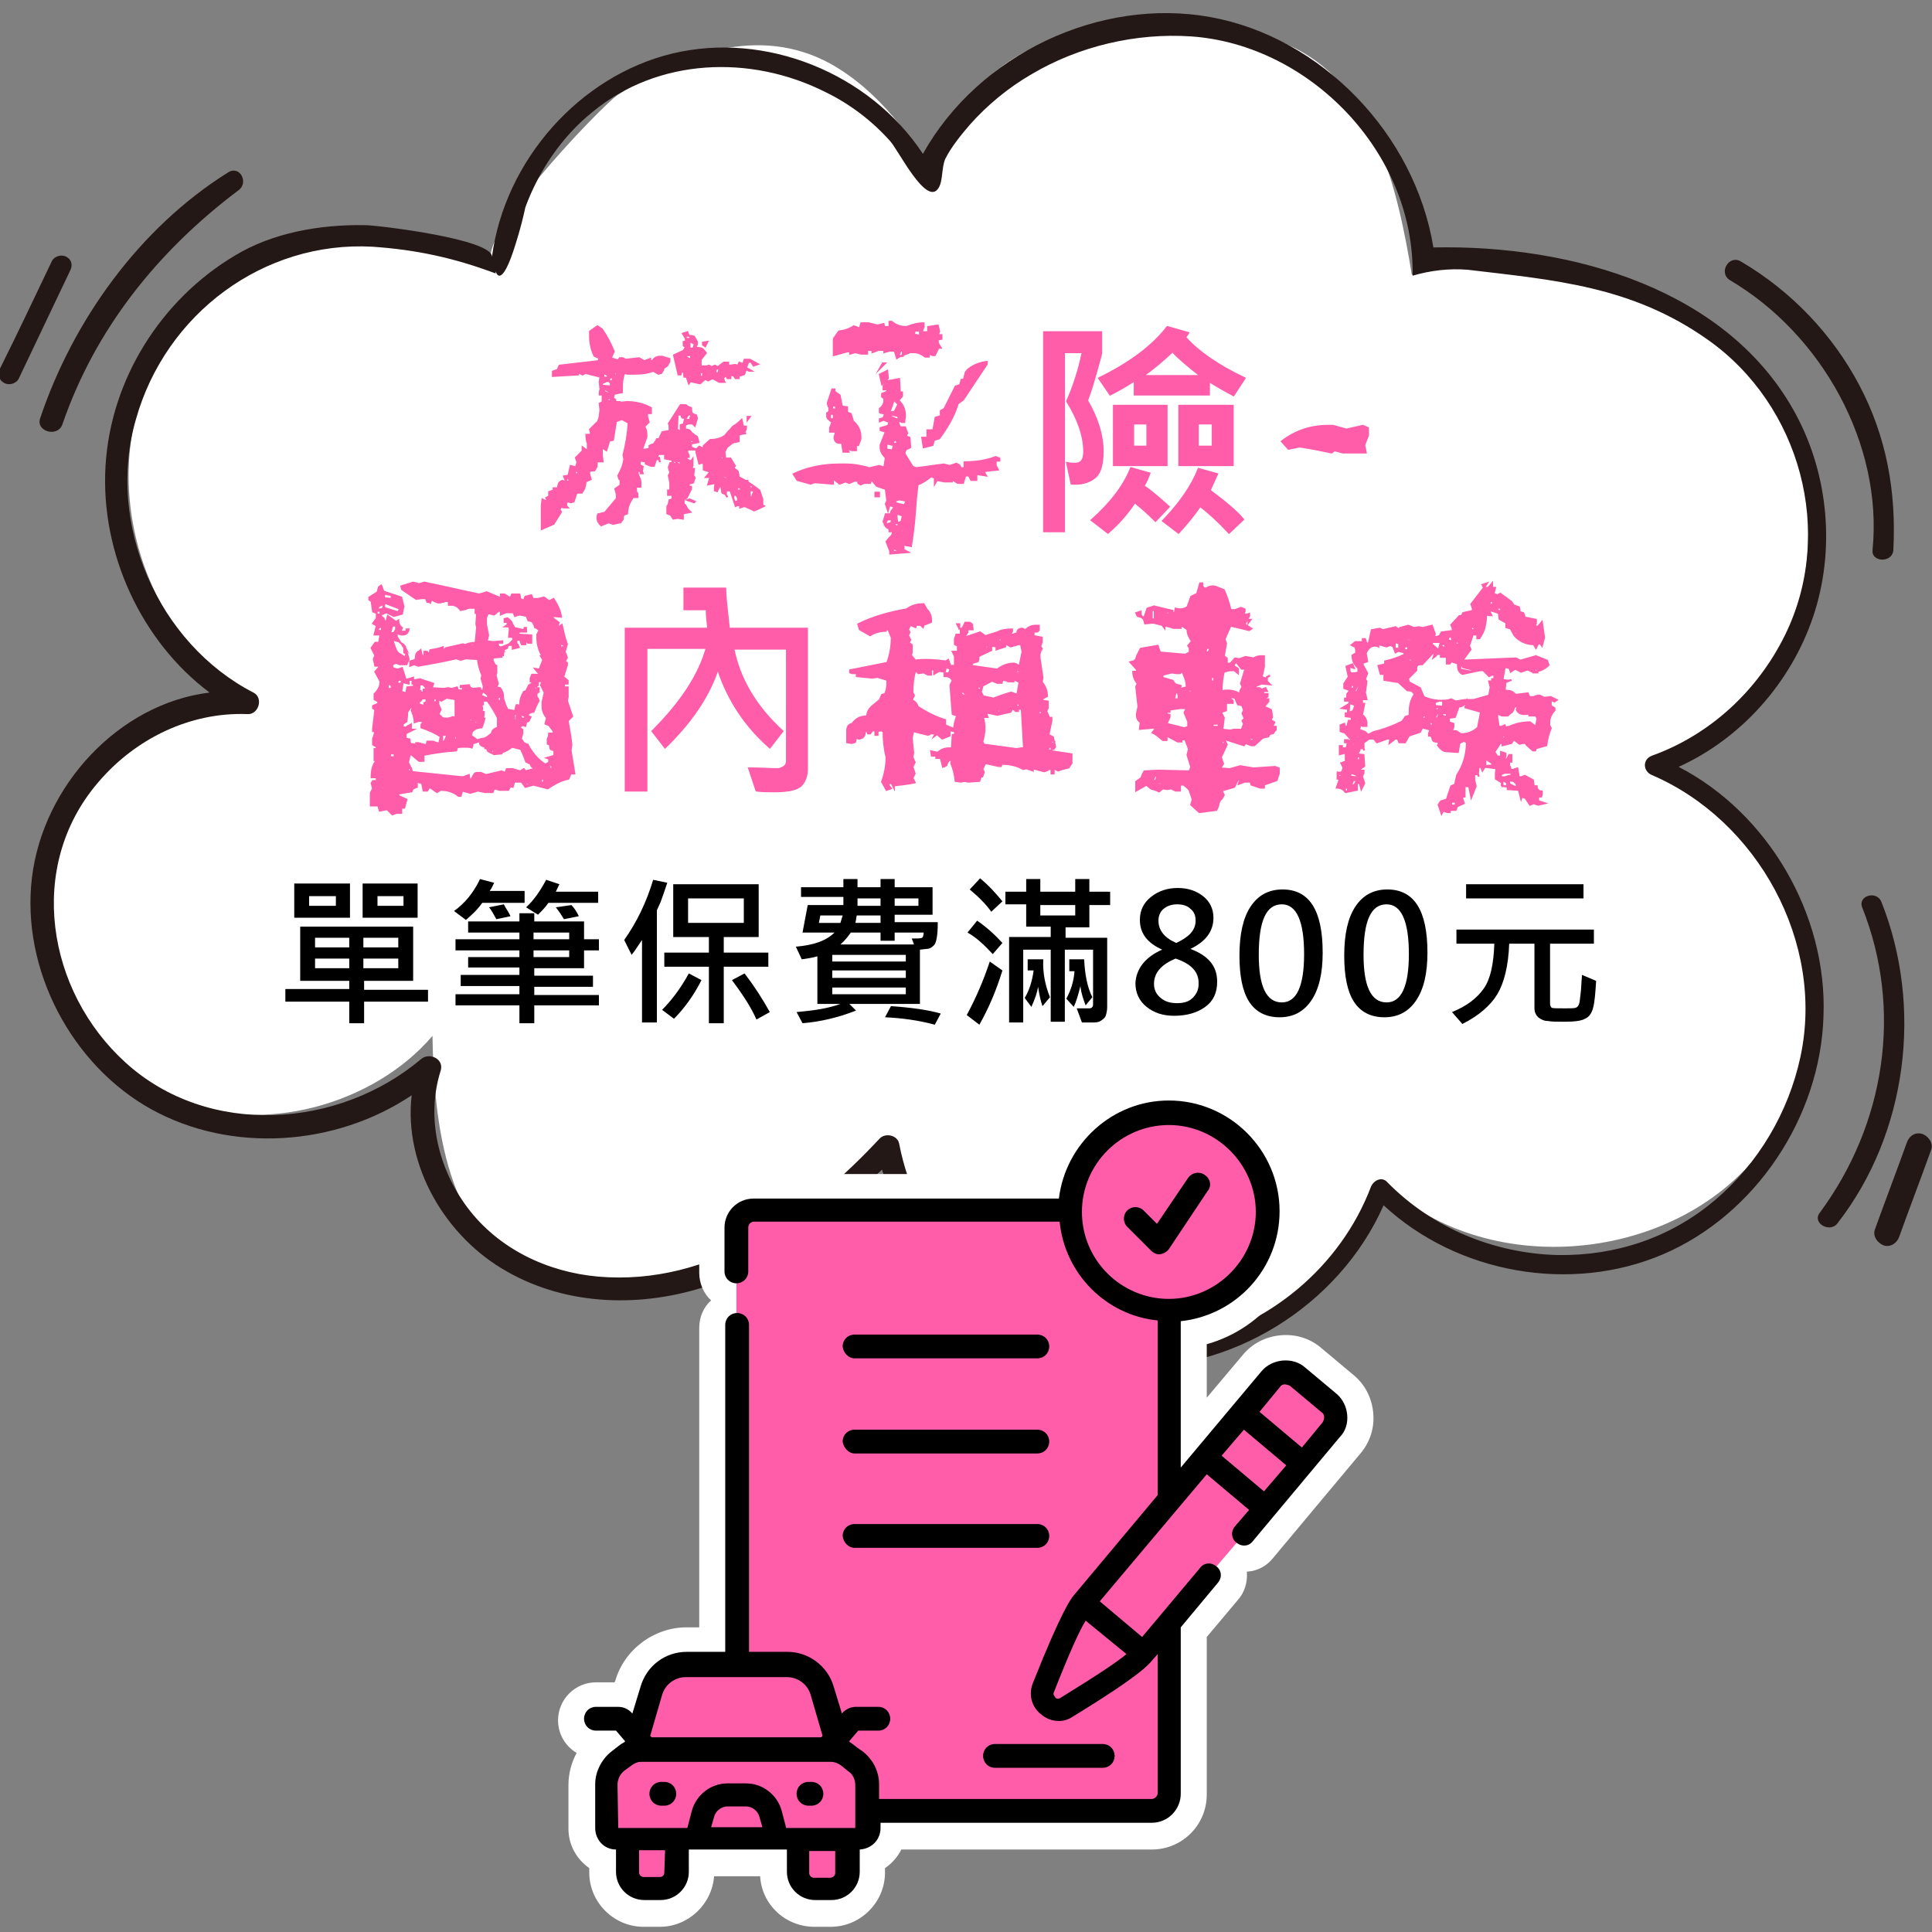
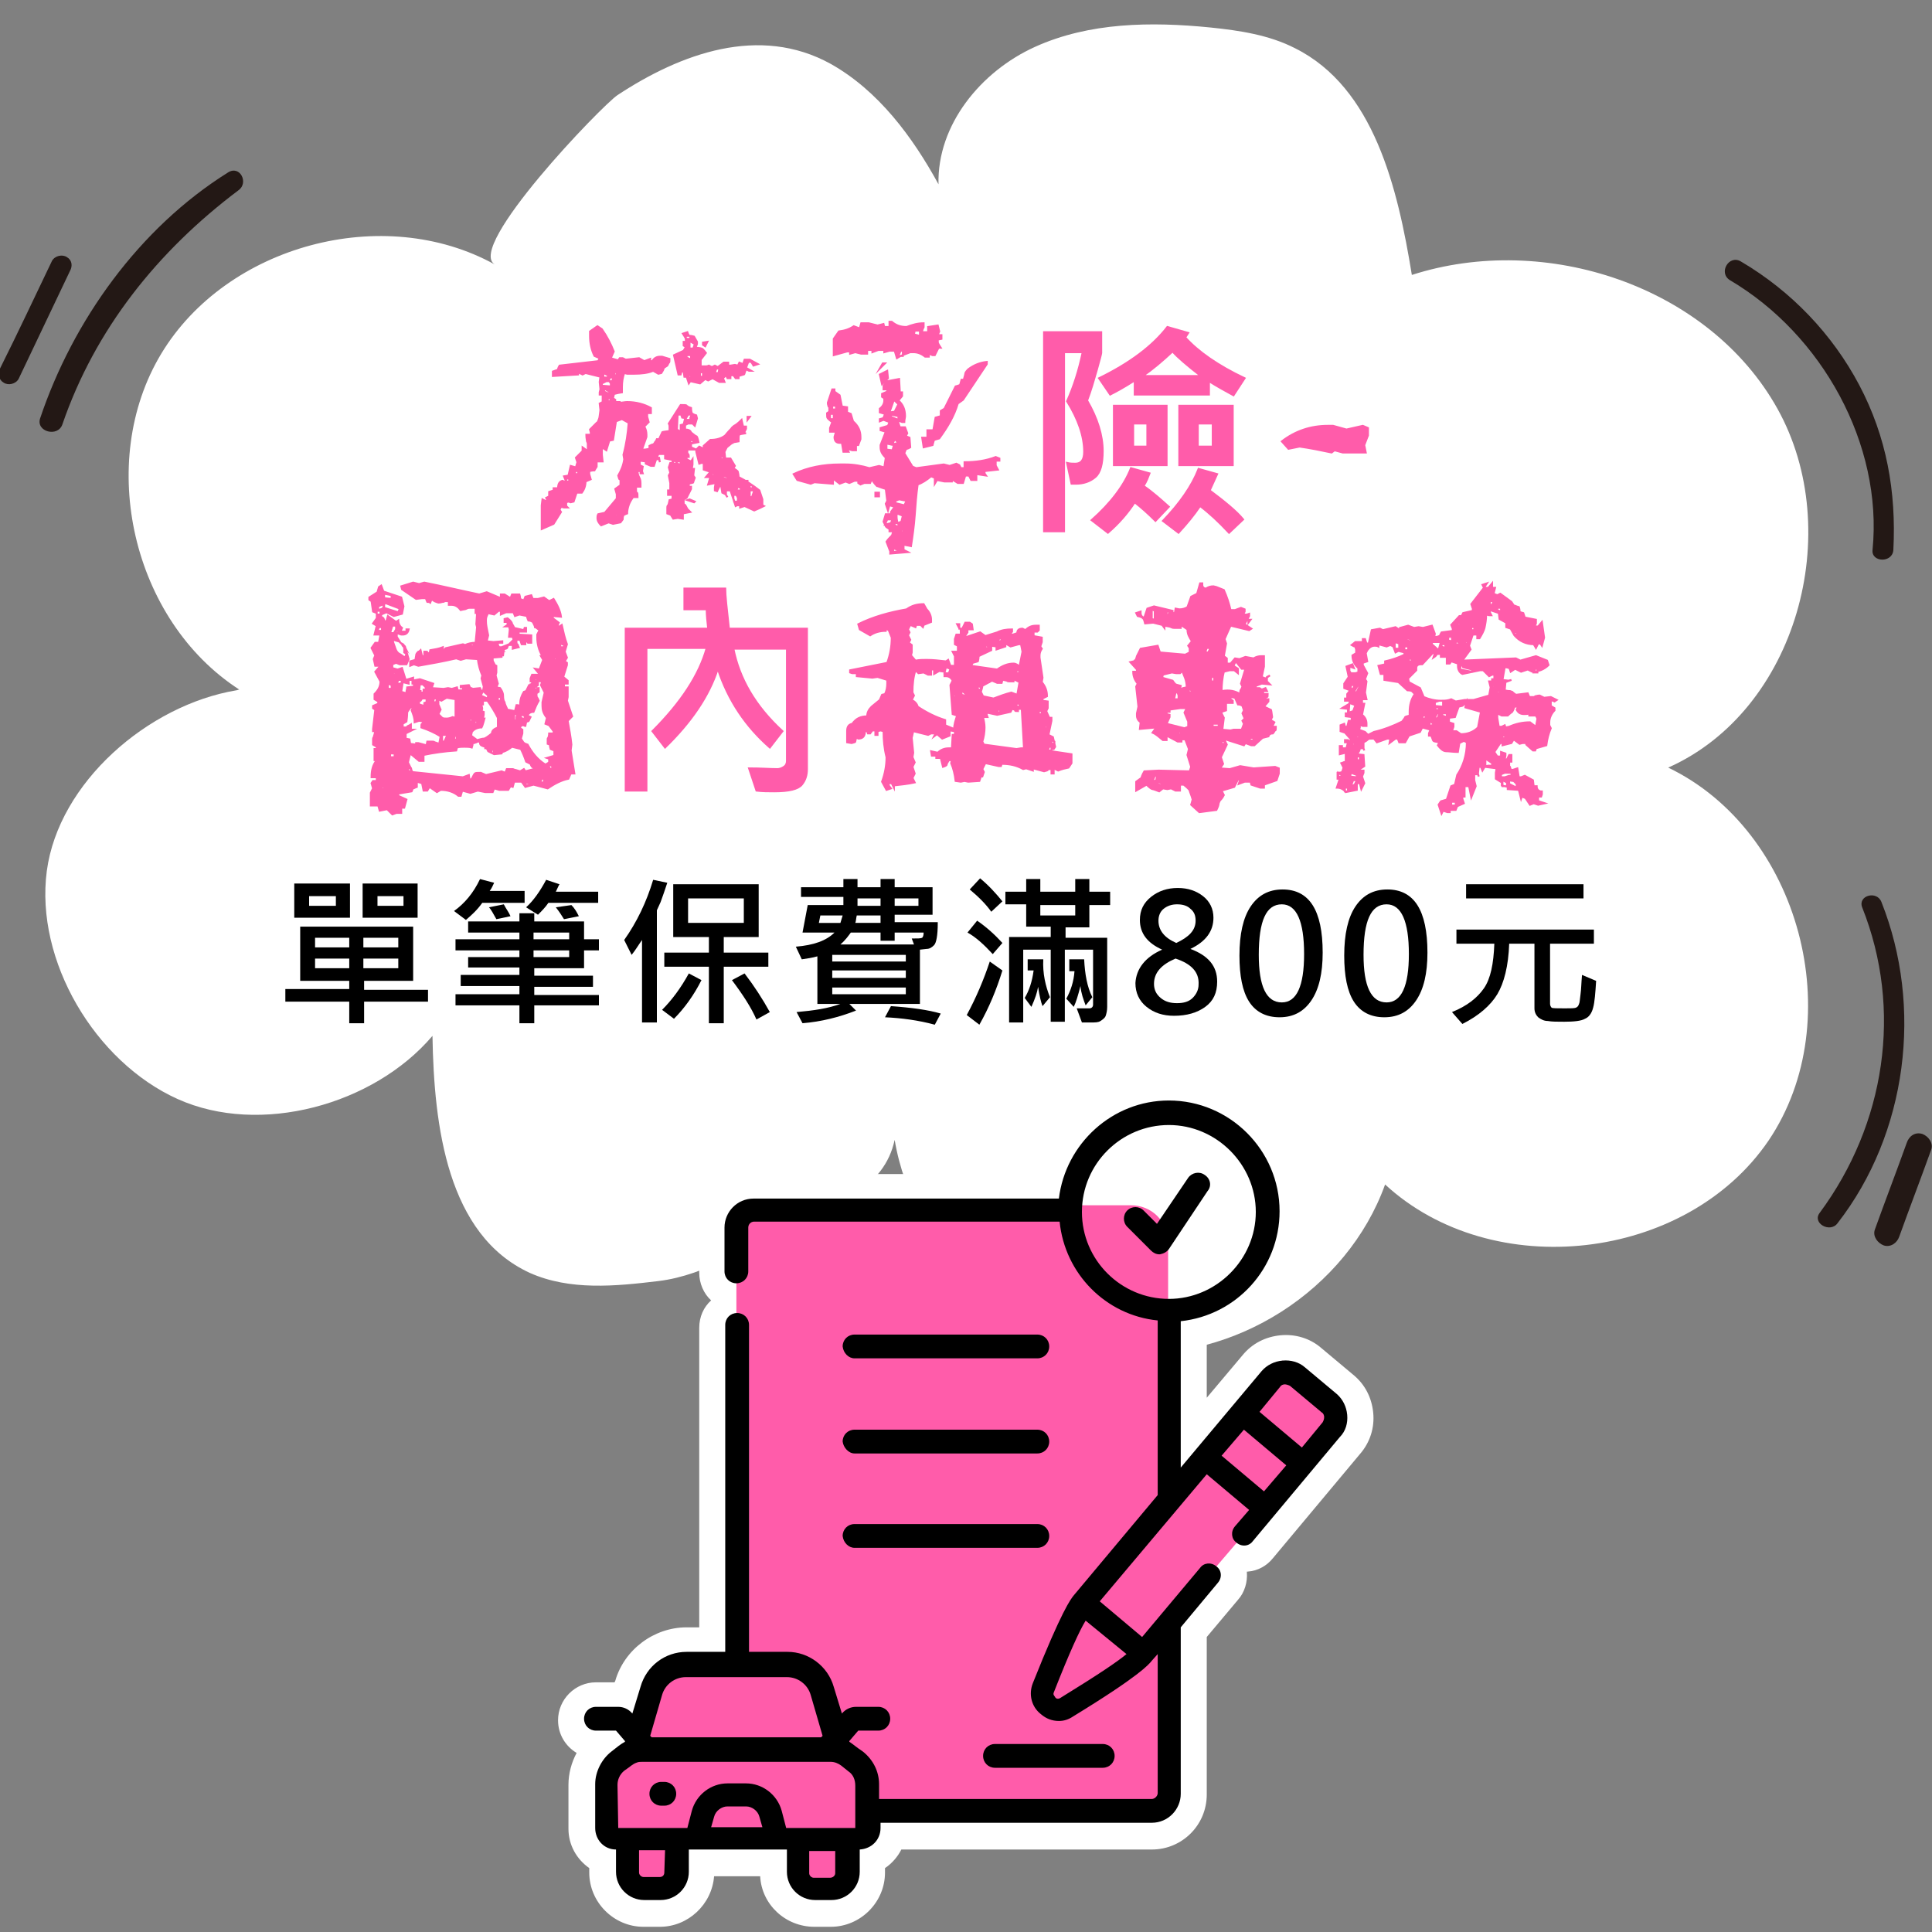
<svg xmlns="http://www.w3.org/2000/svg" version="1.1" id="圖層_1" x="0px" y="0px" viewBox="0 0 260 260" style="enable-background:new 0 0 260 260;" xml:space="preserve">
  <rect x="0" y="0" width="260" height="260" fill="#808080" stroke="none" />
  <style type="text/css">
	.st0{fill:#FFFFFF;}
	.st1{fill:#FF5CAA;stroke:#FF5CAA;stroke-width:0.25;stroke-miterlimit:10;}
	.st2{enable-background:new    ;}
	.st3{fill:#231815;}
	.st4{fill:none;}
	.st5{fill:#FF5CAA;}
</style>
  <g>
    <path class="st0" d="M31.8,92.9c0.1,0,0.3-0.1,0.4-0.1c-14.4-9.3-19.3-30.6-10.5-45.2s29.9-20.3,44.9-12   C62.6,33.3,81,14.2,83.1,12.8c8.5-5.6,19.1-9.5,28.7-4.2c6.4,3.6,11,9.8,14.5,16.2c-0.2-8,5.7-15.2,13-18.5s15.6-3.4,23.6-2.6   c3.9,0.4,7.9,1,11.4,2.8c10.6,5.3,13.8,18.8,15.7,30.5c18-5.8,40,1.5,49.2,18c9.2,16.5,2.6,40.6-14.7,48.3   c17.7,8.5,24.5,33.9,13.5,50.2c-11.1,16.3-37.2,19.2-51.6,5.9c-5.1,14.2-20.3,23.9-35.3,22.6s-28.2-13.7-30.7-28.6   c-1.4,6.5-7.6,8.6-13.6,11.4s-11.6,6.8-18.2,7.6c-5.8,0.7-11.9,1.3-17.3-1.1c-11.1-5.1-12.9-19.7-13.1-31.9   c-7.9,9.3-23.2,13.5-34.3,8.5S4.7,129.3,6.3,117.2C7.9,105.3,19.9,94.9,31.8,92.9z" />
    <g>
      <path class="st1" d="M72.9,71.2V68l0.1-0.8l0.6,0.3v-0.3L73.5,67l0.4-0.2v-0.6l0.6-0.2v-0.3h0.6c0-0.6,0.2-0.9,0.6-1l0.4,0.2v-0.3    l-0.2-0.5l0.6-0.1l0.3-1.3l0.7,0.2l0.2-0.7l-0.2-0.6l0.9-0.9v-0.5l0.7,0.5c0-0.5,0-0.8,0-0.9c0-0.1,0-0.2-0.1-0.4    c0-0.1-0.1-0.4-0.1-0.9h0.6v-0.3l-0.1-0.4c0.5-0.5,0.8-0.8,0.9-0.9c0.2-0.1,0.2-0.3,0.3-0.5s0.1-0.6,0.2-1.2l-0.1-0.9l0.4-0.2v-1    h-0.4v-0.3l0.1-0.4l-0.1-1l0.1-0.7l-2-0.5l-0.4,0.2l-0.6-0.3v0.3l-3.4,0.2V50c0.3-0.1,0.5-0.2,0.6-0.2s0.1-0.3,0.3-0.6l5.2-0.6    l0.2-0.4l-0.7-0.3c-0.4-0.8-0.6-1.7-0.6-2.7l0-0.6l1-0.7l0.6,0.4c0.7,1,1.2,2,1.6,3l-0.4,0.9l1,0.3l0.2-0.3h0.4l0.4,0.2l1.8-0.2    l0.7,0.4l0.8-0.3v0.3h0.3c0.2-0.4,0.6-0.6,1-0.6l0.3,0l1,0.3c0,0.3,0,0.5-0.1,0.5c0,0-0.1,0.2-0.2,0.4c-0.3,0.2-0.5,0.3-0.5,0.4    s-0.1,0.3-0.3,0.6l-0.4,0.1l-0.7-0.4c-0.7,0.3-1.6,0.4-2.6,0.4c-0.3,0-0.6,0-0.9,0l-0.4-0.1c-0.2,0.6-0.3,1.2-0.3,1.9l0,0.7    C83,52.9,82.8,53,82.7,53c-0.1,0-0.1,0.2-0.2,0.6l0.3,0.2v0.3h0.6v0.1c0.3,0,0.7-0.1,1-0.1c1.2,0,2.3,0.3,3.2,0.8v0.7h-0.5v0.5    l0.2,0.7l-0.6,0.6c0.2,0.3,0.3,0.7,0.3,1.1l0,0.3l-0.6,1.7h0.4l0.6-0.1V60c0.2-0.1,0.4-0.2,0.5-0.2c0.1,0,0.1-0.1,0.2-0.2    c0-0.1,0.2-0.2,0.3-0.5h0.3c0.2-0.5,0.4-0.8,0.4-0.9s0.4-0.1,1-0.2c0-0.2,0-0.4,0-0.4c0,0,0-0.1,0-0.2s0-0.2-0.1-0.4l1.6-2.5    c0.5,0,0.8,0,0.8,0.1c0,0,0.2,0.2,0.6,0.3c0,0.4,0.1,0.7,0.1,0.7s0.2,0.2,0.6,0.3l0.1,0.4l-0.3,1L93.2,57h-0.6l-0.4,0.2v0.6    c0.4,0,0.7,0.1,0.8,0.4c0.4,0.3,0.6,0.5,0.7,0.5s0.2,0.3,0.3,0.8L93,59.7v0.5l0.7,0.3l0.4-0.4l0.6,0.3V60l0.9-0.8    c0.8,0,1.5-0.2,2-0.6c0.4-0.5,0.7-0.8,0.8-0.9c0.1-0.2,0.3-0.3,0.4-0.4c0.2-0.1,0.5-0.3,1-0.8l0.2,0.9h0.4v0.3l-0.3,0.6h0.3    c-0.5,0.1-0.8,0.1-0.9,0.2s-0.1,0.3-0.1,0.9c-0.5,0.1-0.8,0.1-0.8,0.2c-0.1,0-0.3,0.2-0.8,0.6l-0.3,0.6l0.1,0.9h0.7l0.6,1    l-0.2,0.3c0.3,0.2,0.6,0.4,0.6,0.5s0.1,0.3,0.1,0.7c1,0.5,1.9,1.1,2.8,1.8l0.4,1.2v0.8l0.2,0.1c-0.4,0.2-0.8,0.4-1.3,0.6l-1.3-0.6    l-0.6,0.2v-0.3h-0.4L99,68.1L98.3,66h-0.6v0.6l0.2,0.3c-0.2-0.2-0.2-0.4-0.3-0.4c0,0-0.2-0.1-0.4-0.2L97,65.1l-0.5,1L96.2,66v-0.4    l0.1-0.6l-1,0.2l0.3-1H95l0.6-0.7l-0.9-0.3v-0.9h-0.3l-0.3,0.1l-0.4-1.6v-0.3h-1.2c0,0.2,0,0.4,0,0.4s0,0.1,0.1,0.2    s0.1,0.2,0.1,0.4h-0.3v0.3l0.6,0.3l0.2-0.3v0.7l-0.1,0.6h0.3L93.3,64l0.2,0.3c-0.1,0.3-0.2,0.5-0.2,0.6s-0.3,0.1-0.6,0.2v0.4H93    v0.3l-0.6,1.2L92,67.2c0,0.5,0,0.7,0.1,0.7c0.1,0,0.2,0.2,0.4,0.6l0.4,0.4l-1,0.2v0.7l-0.7-0.1l-0.6,0.1c-0.2-0.3-0.3-0.5-0.3-0.5    s-0.2-0.1-0.5-0.2c0-0.4,0-0.7,0-0.8c0-0.1,0-0.2,0.1-0.3s0.1-0.3,0.2-0.7l0.4-0.1v-0.6h-0.6V66h0.3v-1L90,64l0.2-0.4L90,62.9    l0.2-0.6h0.3v-0.4l-1-0.2v-0.6h-0.9l-0.2,0.5h0.3l0.1,0.6l-0.1-0.4h-0.4L88,62.7h-0.4l-0.7-0.3v-0.3L86.1,62v0.6l0.4,0.2l-0.1,0.6    l0.1,0.3h-0.3v-0.3h-0.4c0,0.3,0.1,0.6,0.2,0.8c0.1,0.2,0.2,0.4,0.2,0.8l0,0.5h-0.6c0,0.3,0,0.5,0,0.6c0,0.1,0,0.2,0.1,0.2    s0.1,0.3,0.1,0.6h-0.6c-0.3,0.4-0.5,0.8-0.6,1.1s-0.2,0.7-0.2,1.1c-0.3,0.1-0.4,0.2-0.5,0.2c0,0.1-0.1,0.2-0.1,0.6l-0.3,0.4    l-1,0.2l-0.6-0.2l-1,0.4c-0.3-0.3-0.5-0.6-0.5-1c0-0.2,0-0.3,0.1-0.5l0.9-0.2l1.6-1.9v-0.6l-0.2-0.7l0.7-0.5c0-0.3,0-0.5,0-0.6    c0-0.1,0-0.2-0.1-0.2s-0.1-0.2-0.2-0.5c0.4-0.7,0.7-1.4,0.8-2.2l-0.1-0.6c0.4-1.5,0.6-2.9,0.7-4.3l-0.9-0.5l-0.8,0.3l-0.4,2.5    L82,59.3l-0.4,1.3L81,60.2v1l0.1,0.9h-0.8v0.7c-0.2,0.3-0.3,0.5-0.3,0.5s-0.3,0-0.7,0.1v0.4l0.2,0.7l-0.7,0.3    c0,0.6-0.2,1.1-0.5,1.5h-0.7l-0.4,1.2l-0.4,0.1l-0.3-0.1l-0.3,0.1v0.5l0.2,0.2h-0.5l-0.4-0.1l-0.2,0.4l0.2,0.3l-1,1.6L72.9,71.2z     M76.6,64.8v-0.4h-0.4v0.4L76.6,64.8L76.6,64.8z M77.8,63.8v-0.4h-0.4v0.4H77.8z M82.2,52v-0.4L82,51.3h-0.4L81,51.6v0.3L82.2,52z     M81.8,50.8v-0.3l-0.6-0.3v0.6H81.8z M82,53v-0.3l-0.7-0.4v0.4L82,53z M82.1,54l0.1-0.4h-0.4V54H82.1z M82.4,51.3l0.1-0.5h-0.4    l-0.2,0.5H82.4z M83,50l-0.6-0.3V50H83z M83,50.5v-0.4h-0.3v0.4H83z M83.6,69.7l-0.2-0.3l-0.6-0.3v0.3L83.6,69.7z M91,62.4v-0.3    l-0.4-0.1v0.4L91,62.4L91,62.4z M94.2,51.6l-1.3-0.3l-0.2,0.3l-0.3-0.9h-0.3L92,50h-0.3l-0.1,0.4h-0.3l-0.6-2.6l1.3-0.6l0.3-0.5    L92,46.5V46h0.3c0-0.3,0-0.5-0.1-0.6c0,0-0.1-0.2-0.3-0.5l0.6-0.2c0.1,0.3,0.2,0.5,0.3,0.5c0.1,0,0.3,0,0.6,0.1l0.4,0.7v0.3    l-0.2,0.5c0.5,0,0.8,0.1,0.8,0.1c0.1,0,0.3,0.2,0.6,0.6l-0.7,0.9v0.9c0.2,0,0.4,0,0.5,0c0.1,0,0.2,0,0.2,0s0.2,0,0.4-0.1l0.4,0.2    l0.4-0.2l0.4,0.2l0.8-0.6H98v0.4h0.3l0.6-0.1l0.4,0.1l0.2-0.4L100,49l0.2-0.6h0.7L102,49l-0.6,0.2l-0.3-0.5h-0.4l-0.3,0.8l0.7,0.4    h-0.3l-0.4-0.2c-0.2,0.4-0.2,0.7-0.3,0.7s-0.3,0.1-0.7,0.2v0.3H99l-0.3-0.4h-0.4v0.4h-0.4l-0.2-0.4l-0.4,0.4l0.2,0.5h-0.7    l-0.9-0.5l-0.6,0.3L94.9,51L94.2,51.6z M91.6,58.1v-0.9l0.4-0.1l0.2-0.8c-0.2-0.1-0.4-0.1-0.4-0.1s-0.1-0.2-0.1-0.4h-0.5l-0.1,2    L91.6,58.1z M91.6,62.5v-0.4h-0.5v0.3L91.6,62.5z M91.3,68.8l0.4-0.2l0.1-0.4L91.3,68.8z M92.9,56.5v-0.3l0.2-0.4h-0.5l-0.4,0.7    C92.1,56.5,92.9,56.5,92.9,56.5z M92.2,63.1l0.3-0.2l-0.3-0.2V63.1z M92.9,45.6v-0.4h-0.6v0.4H92.9z M93,48.4v-0.6h-0.6v0.3    L93,48.4z M93.2,50.8l-0.4-0.4l-0.2,0.4H93.2z M93.4,67.6l-0.9-0.3l0.3-0.1l0.7,0.3L93.4,67.6z M93.3,46.9l0.2-0.6l-0.7-0.4v1    H93.3z M93.3,59.6v-0.3l-0.4-0.1v0.4L93.3,59.6L93.3,59.6z M94.6,50.7v-0.6h-0.4v0.6H94.6z M94.9,46.6l-0.3-0.2v-0.3l0.6-0.1    L94.9,46.6z M96.5,64l-0.7-0.4V64H96.5z M96.7,50.2l0.1-0.6h-0.4l-0.2,0.6H96.7z M97,61.8l0.6-0.1L97,61.3V61.8z M97.3,63.1    l0.2-0.7L97,63.1H97.3z M97.9,64.5v-0.3L97.3,64v0.3L97.9,64.5z M99.2,64.2V64l-0.4-0.2v0.3L99.2,64.2z M99.3,67.5V67l-0.2-0.4    h-0.4c0,0.3,0,0.4,0,0.5c0,0,0.1,0.2,0.1,0.4H99.3z M99.7,66v-0.3l-0.4-0.2L99.1,66H99.7z M100.6,65v-0.3h-0.3V65H100.6z     M100.6,56.5v-0.4h0.3L100.6,56.5z M101.3,65.7v-0.3l-0.4-0.2v0.5H101.3z M101.2,66.9l0.3-0.9h-0.6v0.9H101.2z" />
      <path class="st1" d="M119.8,74.5l0-0.3l-0.5-1.3c0.2-0.3,0.4-0.5,0.5-0.6s0.1-0.1,0.2-0.2s0.1-0.3,0.2-0.6h-0.5v-0.3    c-0.3-0.2-0.5-0.3-0.5-0.4c0,0-0.1-0.2-0.3-0.6l0.3-1h0.7v-0.3l0.5-0.7l-0.7-0.2l-0.2,0.7l-0.3-0.9l0.2-0.4l-0.2-1.6    c-0.7-0.2-1.1-0.4-1.2-0.4c-0.1-0.1-0.3-0.3-0.7-0.9l-0.2,0.5h-0.8l-0.5,0.2l-0.3-0.2v-0.3h-0.5l-0.7,0.3l-0.5-0.2l-0.8,0.3    l-0.9-0.7l0,0.7l-2.5-0.2l-0.5,0.2l-1.8-0.5l-0.5-0.8c1.9-0.9,4-1.3,6.2-1.3h0.8c1.1,0,2.2,0.2,3.2,0.5l1.3-0.3l0.7,0.2l0.2-1.3    c-0.4-0.4-0.7-0.8-0.7-1.4l0-0.3l0.7-1.8l-0.7-0.2l0-0.3l1-0.3l0.2-0.5l-0.8-0.3l-0.5,0.2v-0.3c0.3-0.1,0.5-0.1,0.5-0.2    c0,0,0.1-0.2,0.2-0.5l-0.7-0.2v-0.5c0.4-0.3,0.6-0.7,0.6-1.1v-0.3l-0.3-0.2V53l0.7-0.3v-0.3h-0.5l0-0.5l0.5-0.6L121,51l0.1,1.8    h0.3l0,0.5l-0.5,0.6c0.6,0.5,0.9,1.2,0.9,2.1c0,0.2-0.1,0.5-0.1,0.8h-0.3l-0.5-0.2l0,0.3l0.2,0.6h0.7l0.3,0.8l-0.2,0.4l0.5,0.2    l0.1,1.3c-0.3,0.2-0.6,0.2-0.6,0.3c0,0-0.1,0.2-0.2,0.5l1.1,1.8l0.5,0.2l3.7-0.5l0.8,0.2l0.9-0.3c0.2,0.1,0.4,0.2,0.4,0.2    s0.1,0.2,0.2,0.4h0.5l0-0.8c1.5,0,2.9-0.2,4.2-0.7l0.5,0.2v0.3h-0.5c0,0.3,0,0.5,0,0.6s0.1,0.2,0.3,0.6l-1.8,0.2l0,0.3l0.2,0.3    l-1.3-0.2l0,0.8h-0.7l-0.3-0.6h-0.5l-0.3,1h-0.7l-0.8-0.5v0.3h-1l-1-0.2l-0.3,0.5l0-0.8l-0.5-0.2c-0.6,0.5-1.2,0.9-1.8,1.1    c-0.2,1.4-0.3,2.8-0.4,4.2c-0.1,1.4-0.3,2.8-0.5,4.1l-1-0.2V74l0.6,0.3L119.8,74.5z M114.2,60.8h-0.7l-0.2-1.2l-0.3,0    c-0.5,0-0.7-0.3-0.7-0.8l0.2-0.7h-0.8v-0.5l0.3-0.8c-0.3-0.2-0.5-0.4-0.6-0.5s-0.1-0.3-0.1-0.7l0.3-0.2c0-0.3,0-0.4,0-0.5    s0-0.1-0.1-0.2c0-0.1-0.1-0.2-0.1-0.5l0.6-1.8h0.3v0.3l0.7,0.5l0.3,1.5l0.7,0.1v0.7l0.5,0.2l0.3,1c0.7,0.6,1,1.3,1,2.1v0.3    l-0.3,0.8h-0.3v0.7h-0.5l-0.7-0.2L114.2,60.8L114.2,60.8z M112.2,56.4v-0.7h-0.5v0.7H112.2z M112.5,55.1v-0.5H112v0.5H112.5z     M120.7,48.2l-0.3-1h-0.7l-0.7,0.2v-0.3h-0.8l-0.8,0.3v-0.3h-0.7v0.5h-0.8l-0.8-0.2l-0.7,0.2v-0.3H114l-1.8,0.5v-2.2l0.7-1    c0.8-0.1,1.4-0.3,2-0.7l0.8,0.3l0.2-0.7h1l1.2,0.3l0.8-0.2L119,44h0.7v-0.7h0.3c0.6,0.5,1.2,0.7,2,0.7c0.8-0.3,1.5-0.5,2.3-0.5    c0,0.2,0,0.4,0,0.5s0,0.1-0.1,0.2c0,0.1-0.1,0.2-0.1,0.5h0.8V44l1.3-0.2l0.2,0.8l-0.2,0.5h0.5v0.5l-0.5,0.1c0,0.3,0,0.5,0.1,0.6    c0,0,0.1,0.2,0.3,0.5h-0.3l-0.5,1h-0.3l-0.5-0.2V48h-0.5c-0.5-0.4-1-0.6-1.6-0.6l-0.4,0l-1.3,0.5L120.7,48.2z M113.5,57.1    l-0.3-0.3v0.3H113.5z M114.2,58.1l-0.3-0.3v0.3H114.2z M118.3,66.8v-0.5h-0.5v0.5H118.3z M118.4,49.6l0.4-0.7h0.3L118.4,49.6z     M118.7,51.7l-0.3-1.3l1-0.5l0.1,1L118.7,51.7z M119.1,70.6l0.8-0.2l0.2-0.5h-0.7L119.1,70.6z M120.1,60.6l0.2-0.7l-1-0.2l0,0.8    L120.1,60.6L120.1,60.6z M119.7,55.5l0.7-0.1l0.5-1l-0.6-0.6L119.7,55.5z M120.9,56.5l0-0.5l-1-0.2l0,0.3L120.9,56.5z M120.1,59.8    l0.8-0.2l-0.5-0.5L120.1,59.8z M120.2,74.3l1-0.2l-1-0.3L120.2,74.3z M120.9,70.9l0-0.5h-0.5v0.3L120.9,70.9z M121.7,68l0.3-0.6    l-1-0.2l-0.5,0.2v0.3L121.7,68z M120.8,70.4l0.5-0.2l0.2-0.8l-0.8-0.3C120.6,69.6,120.7,70,120.8,70.4z M121.5,47.9v-0.7h-0.3    l-0.3,0.7H121.5z M121.6,71.6v-0.3h-0.3l0,0.3H121.6z M121.8,46.7l-0.3-0.3v0.3H121.8z M123.8,45.2v-0.7h-0.7L123,45L123.8,45.2z     M124.3,60.2l-0.2-1.3h0.7v-1h0.8l0.3-1.7l0.7-0.2v-0.7l0.5-0.3l1.5-3c0.4-0.1,0.6-0.2,0.6-0.2c0,0,0.1-0.3,0.2-0.7h0.3    c0.1-0.4,0.2-0.7,0.2-0.8s0.1-0.3,0.4-0.6c0.8-0.6,1.6-0.9,2.5-1v0.3l-3.2,4.8l-0.7,0.5c-0.5,1.7-1.4,3.2-2.5,4.7    c-0.4,0.1-0.6,0.2-0.7,0.2c0,0-0.1,0.3-0.2,0.7L124.3,60.2z M125.9,47.1l0.3-0.2l-0.3-0.3V47.1z" />
      <path class="st1" d="M148.2,47.5c0,0.1-0.2,0.9-0.6,2.3c-0.4,1.4-0.8,2.8-1.3,4.1c1.4,2.4,2.1,4.7,2.1,6.8c0,1.7-0.3,2.9-1,3.5    c-0.7,0.6-1.6,0.9-2.6,0.9c-0.2,0-0.4,0-0.6,0l-0.6-2.8c0.4,0.1,0.8,0.1,1.1,0.1c0.8,0,1.2-0.5,1.2-1.6c0-2.1-0.8-4.4-2.3-6.8    c0.9-2,1.6-4.2,2.1-6.6h-2.5v24.1h-2.7V44.7h7.7L148.2,47.5L148.2,47.5z M157.3,68.2l-1.8,1.9c-1-1-1.9-1.8-2.8-2.5    c-0.9,1.4-2.1,2.8-3.6,4.1l-2.2-1.7c2.6-2.3,4.4-4.7,5.3-7l2.5,0.7c-0.2,0.5-0.4,1.1-0.8,1.7C155.2,66.3,156.3,67.3,157.3,68.2z     M167.5,50.9l-1.5,2.3c-1.1-0.6-2.2-1.2-3.3-1.9v1.8h-10v-1.9c-1.4,0.9-2.5,1.5-3.3,1.9l-1.5-2.2c4.1-2,7.2-4.3,9.2-6.9l2.8,0.8    c-0.2,0.3-0.3,0.5-0.4,0.6C161.2,47.3,163.9,49.2,167.5,50.9z M157,62.6h-7.1v-8h7.1V62.6z M154.4,60.1V57h-1.9v3.1H154.4z     M161.6,50.6c-1.8-1.4-3.1-2.5-3.8-3.3c-1.4,1.3-2.7,2.4-4,3.3H161.6z M167.3,69.9l-1.9,1.8c-1.4-1.5-2.7-2.7-3.9-3.6    c-0.8,1.2-1.8,2.4-2.9,3.6l-2.1-1.6c2.3-2.4,3.9-4.7,4.8-7l2.5,0.7l-1,2.2C164.8,67.5,166.4,68.8,167.3,69.9z M165.9,62.6h-7.2v-8    h7.2V62.6z M163.2,60.1V57h-2v3.1H163.2z" />
      <path class="st1" d="M183.8,60.9h-3.1l-1.1-0.3l-0.4,0.3c-1.4-0.3-2.9-0.6-4.3-0.8l-1.5,0.3l-0.9-1c1.8-1.4,3.9-2.1,6.2-2.1l0.7,0    l1.8,0.5l2.2-0.5l0.7,0.3v1l-0.5,1.3L183.8,60.9z" />
      <path class="st1" d="M52.8,109.6l-0.7-0.7l-1,0.2l-0.2-0.7h-1v-1.7l0.3-0.6l-0.2-0.7l0.2-0.3h0.5v-0.5h-0.7c0-1,0.2-1.7,0.7-2.3    h-0.3v-1.5h0.3v-0.3l-0.5-0.3c0-0.4,0-0.6,0-0.7c0-0.1,0-0.2,0.1-0.3c0-0.1,0.1-0.3,0.2-0.8h-0.3v-0.3l0.3-2.6l-0.3-0.2v-0.3    l0.7-0.3v-0.3l-0.5-0.3v-0.7c0.5-0.5,0.8-1,0.8-1.7l-0.7-1.3l0.7-0.8h-0.7l-0.2-0.9l0.2-0.5l-0.5-1l0.5-0.7H51l0.2-1.1h-0.8    l0.3-1.2l-0.5-0.3l0.5-0.7v-0.5h0.5v-0.5h-0.5v0.3l-0.5-0.2L50,80.9l-0.3-0.2v-0.3l1.1-0.7L51,79l0.3-0.2l0.3,0.8l2.4,0.8l0.3,1.2    l-0.2,1L53,82.9L52,82.4l-0.7,0.3V83c0.2,0.1,0.3,0.2,0.3,0.2c0,0,0.1,0.2,0.1,0.4h0.3l0.2-0.7l1.1,0.8l0.3-0.2    c0,0.4,0.2,0.8,0.5,1l-0.2,0.5h0.8v-0.3h0.3c-0.1,0.5-0.4,0.7-0.8,0.7l-0.2,0l-0.6-0.2v0.5l0.5,0.8c-0.1-0.1-0.2-0.2-0.3-0.2    l-0.7-0.2v0.3c0.2,0.5,0.3,0.9,0.4,1.1c0.1,0.2,0.2,0.3,0.3,0.4c0.2,0.1,0.5,0.3,0.9,0.6l0.2-0.5l-0.3-0.2l0-0.3    c0-0.2,0-0.4-0.1-0.5h0.2l0.5,1.7l-0.3,0.7h-0.9l-0.5-0.2l-0.5,0.2v0.5l0.7,0.2l0.6-0.2l0.5,1.6l1-0.3v0.3H55V92l-0.8-0.2    l-0.2,1.3l0.7,0.2c0-0.1,0-0.1,0-0.2c0-0.2,0.1-0.4,0.1-0.6l0.9-0.1l0-0.4h-0.2v-0.4l1-0.2l1.8,0.6l-0.2,0.6l1.6,0.1l0.6-0.1    l0.5,0.1l0.7-0.2l0.1,0.4h0.7l0-0.4h-0.3v-0.2l1.1-0.1l0.1,0.2c0,0.1,0.1,0.2,0.2,0.2c0,0,0.1,0,0.2,0.1l1-0.1l0.2,0.4H65l0.1-0.6    l-0.3-1.1l0.1-0.4c-0.3-0.7-0.5-1.4-0.6-2.2l-1.6-0.1l-0.7,0.2l-0.6-0.2c-1.7,0.4-3.4,0.7-5.1,1l-0.6-0.2l-0.5,0.2L55.2,89    l0.7-0.2l0.1-0.6c0-0.2,0.1-0.3,0.3-0.5c0.1,0,0.2-0.1,0.3-0.2l0.2,0.8h0.3l0-0.6c0.2,0,0.2,0,0.3,0c0.1,0,0.1,0,0.1,0.1v0    l0.3,0.2l0.1-0.5c0.6-0.1,1.2-0.2,1.7-0.4l0,0.8h0.3l-0.1-0.2c0-0.3,0.1-0.5,0.3-0.5l2.2-0.5l0.3,0.1c0.4-0.2,0.9-0.3,1.4-0.3    l0.2-2.1l-0.1-0.4l0.1-1.5l-0.2,0v-0.7c-0.4,0-0.7,0-0.8,0c-0.1,0-0.2,0-0.4,0.1c-0.1,0.1-0.4,0.1-0.8,0.2    c-0.3-0.4-0.7-0.7-1.2-0.7l-0.4,0v-0.5c-0.3,0-0.5,0-0.6,0c0,0.1-0.1,0.1-0.2,0.1c-0.1,0-0.3,0.1-0.6,0.1    c-0.3-0.1-0.7-0.2-0.9-0.5l-0.2,0.5C57.8,81,57.6,81,57.5,81c0,0-0.1-0.2-0.2-0.5h-0.5L56,80.6l-1.9-1.3L54,78.9l1.6-0.5l0.8,0.2    l0.7-0.2c2.5,0.5,5,1.1,7.4,1.6l1-0.3l1.9,0.8V80h0.5l0.8,0.5l0.2-0.5h1c0.1,0.3,0.1,0.6,0.1,0.6c0,0,0.2,0.1,0.5,0.2l0.2-0.5    l0.8-0.2l0.2,0.5h0.7l0.8-0.2l0.7,0.5l0.6-0.3c0.5,0.8,0.9,1.6,1,2.4l-1.1-0.1v0.3l0.8,0.6l-0.2,0.5h0.3l0.3-0.2    c0.2,0.9,0.4,1.8,0.7,2.6l-0.3,1l0.3,0.8l-0.3,0.5l0.3,0.2v0.3l-0.5,1.6l0.6,0.5V92h-0.5v0.5h0.5v1.3l-0.1,0.5l0.7,2.1L76.4,97    c0.2,1.1,0.4,2.2,0.5,3.2l-0.1,0.8l0.5,3.1h-0.5l-0.3,0.7c-1,0.2-1.9,0.7-2.8,1.3l-1.9-0.5l-1.1,0.3l-0.5-0.7h-1l-0.2,0.7    l-0.3-0.1l-0.3,0.5h-1.2l-0.7-0.2l-0.2,0.5h-1l-1-0.2l-1,0.3l-1.1-0.3l-0.2,0.7h-0.3c-0.6-0.5-1.4-0.8-2.4-0.8l-0.5,0.3l-1-0.7    l-0.3,0.5h-0.5l-0.2-1l-0.7-0.2v0.7c-0.3,0.1-0.4,0.2-0.5,0.2s-0.1,0.2-0.2,0.4l-1.8,0.3v0.3l1.1,0.5l-0.3,1.1h-0.5v0.5    L52.8,109.6z M50.9,82.1l0.6-0.2l0.2-0.5h-0.3l-0.5,0.2L50.9,82.1L50.9,82.1z M51.4,84.9v-0.5H51l-0.2,0.5H51.4z M51.7,106.2v-0.3    h-0.3v0.3H51.7z M52.7,80.6v-0.5l-1-0.2v0.6L52.7,80.6L52.7,80.6z M53.6,82.4l0.2-0.5l-2.1-0.8v0.7L53.6,82.4z M52.7,92.7v-0.5    L52.2,92v0.7H52.7z M53,85.2l0.3-0.5v-0.5h-0.5l-0.3,1H53z M53.1,101.9v-0.5h-0.6v0.5H53.1z M52.8,90.9l0.5-0.2L53,90.4L52.8,90.9    z M53.6,85.2v-0.3h-0.3v0.3H53.6z M54,92l0.1-0.5h-0.5L53.4,92H54z M54,109.4v-0.5h-0.3l-0.2,0.5H54z M54,95.7l0.5-0.2L54,95.4    V95.7z M54.5,87.1L54.5,87.1l-0.4-0.5C54.3,86.7,54.4,86.9,54.5,87.1z M57.4,100.3l0.1-0.5c0.3,0,0.6,0,0.7,0c0.1,0,0.2,0,0.3,0.1    c0.1,0,0.3,0.1,0.6,0.2l0.2-1c-0.8-0.5-1.7-0.9-2.6-1.2c0-0.3,0-0.5,0.1-0.5s0.1-0.2,0.2-0.3l-0.6-0.1l-0.6,0.2    c0-0.6-0.2-1.1-0.4-1.6l0.1-0.3L55.4,95c-0.4,0.5-0.6,0.8-0.6,0.9s0,0.5-0.1,1.2l-0.5,0.3v0.5c0.4,0,0.6,0,0.6-0.1    s0.2-0.1,0.5-0.3v0.7h0.3l-1,0.5v0.7l0.5,0.1l0.1,0.6l0.8,0.1v-0.2h0.3L57.4,100.3z M55.1,94.5l-0.1-0.2l0.1-0.3l-0.1-0.1V94    l-0.3,0.3L55.1,94.5z M63.5,104.8c0.2-0.4,0.3-0.6,0.4-0.7s0.3-0.1,0.8-0.1l0.7,0.3l2.1-0.5l0.5,0.2l0.2-0.5c0.4,0,0.7,0,0.8,0    c0.1,0,0.2,0.1,0.3,0.1c0.1,0,0.3,0.1,0.7,0.2l0.5-0.3l0.2,0.3l1.5-0.4l-0.1-0.1l-0.2,0c-0.3,0-0.4-0.2-0.5-0.5l-0.6-0.3    c-0.2-0.6-0.4-1.1-0.7-1.7l-1.2-0.3c-0.4,0.3-0.8,0.6-1.3,0.7l-0.1,0.2l-1,0.1l-0.8-0.4l-0.2-0.4h-0.2v-0.2    c-0.4-0.1-0.7-0.2-0.7-0.5l0-0.2c-0.2,0-0.4,0-0.5,0.1c-0.1,0-0.2,0.1-0.3,0.1c-0.1,0-0.2,0-0.2,0.1s0,0.2-0.1,0.5    c-0.3-0.1-0.7-0.1-1-0.1s-0.7,0-1,0.1l-0.1,0.4c-1.5,0.1-3,0.3-4.4,0.6l0,0.8h-0.6l-1.2-1c-0.1,0.4-0.2,0.8-0.3,1.2l0.4,0.8h-0.4    v0.3l0.5,0.2v-0.2l0.1,0.2l6.8,0.7l0.8-0.3l0.1,0.7L63.5,104.8L63.5,104.8z M55.3,103.6l-0.1-0.2h0.1V103.6z M57,93.2l0-0.4h0.3    c0-0.2,0-0.4-0.1-0.4c-0.1-0.1-0.2-0.2-0.3-0.3h-0.4L56.4,93h0.2v0.2H57z M57.1,95v-0.4l0.3-0.1l0-0.5h-0.6l-0.2,0.3h-0.2l0,0.5    L57.1,95z M58.7,94.5l0.1-0.5h-0.4l-0.1,0.5H58.7z M60.1,96.7c0.3,0,0.6-0.1,0.8-0.2l0.4,0.1l0-2.5l-1.2-0.2l-0.7,0.4l-0.4-0.2    L59,94.8l0.3,0.7L59,96.1c0.2,0.2,0.4,0.4,0.5,0.5C59.7,96.7,59.8,96.7,60.1,96.7z M59.8,99.8l0.4-0.9h-0.7l0,0.9H59.8z     M61.4,99.6l0.1-0.5l-0.3-0.1l-0.1,0.5L61.4,99.6z M61.2,97.3l0.5-0.1L61.6,97l-0.3,0.1L61.2,97.3L61.2,97.3z M62.1,96.8l0.1-0.5    H62l-0.1,0.5H62.1z M62.8,98.3v-0.2h-0.2l0,0.2H62.8z M63.5,97.1l0-0.4h-0.3v0.4H63.5z M63.7,87.1l0-0.5h-0.3v0.3L63.7,87.1z     M64.2,99.6c0.4-0.1,0.7-0.2,0.9-0.2s0.6-0.3,1.1-0.7c0-0.4,0.3-0.6,0.8-0.8l0-1.3c-0.4-0.8-0.9-1.6-1.4-2.3H65l0,0.5h-0.2    c0,0.2,0.1,0.4,0.1,0.6l-0.1,0.3l0.3,0.1l0,0.4L65,96.7h0.2c-0.1,0.4-0.2,0.7-0.3,1l-0.1,0.2c-0.5,0-1,0.2-1.3,0.6l-0.1,0.5    L64.2,99.6z M63.5,95.1l0.3-0.2l-0.4-0.1L63.5,95.1z M64.2,97.3V97h-0.3l0,0.4H64.2z M64.7,95.4l-0.2-0.2v0.2H64.7z M65.6,94    l0.1-0.4L65,93l-0.3,0.6L65.6,94z M65.4,100.2l0-0.2l-0.7-0.2v0.2L65.4,100.2z M65.4,83.2V83h-0.2l0,0.2H65.4z M69.3,95.7l0.2-0.8    h0.2l0.3,0.1v-0.2c0-0.7,0.2-1.2,0.5-1.7l0.3-0.1l0.4-0.8c0.1,0,0.2,0,0.2-0.1c0.1,0,0.2-0.1,0.2-0.2l0.1-0.2h-0.3v-0.4l0.2-0.5    h0.9v-0.2L72,90l0.6,0.1l0.5-1.3l-0.3-0.5H73c-0.5-0.8-0.7-1.7-0.7-2.5l0-0.4l0.3-0.6c-0.3-0.2-0.5-0.4-0.6-0.4    c0-0.1-0.1-0.3-0.3-0.7c-0.3-0.2-0.6-0.2-0.6-0.2s-0.1-0.2-0.2-0.6l-1-0.2l-0.6,0.2l-0.2-0.5h-1l-0.7,0.3v-0.5h-0.3l-0.6,0.5    l-0.9-0.2l0,0.2c-0.1,0.2-0.2,0.4-0.2,0.7v0.2c0,0.5,0.1,0.8,0.1,0.9l0.2,1l-0.2,0.8l0.9,0.1l1.2-0.1l0,0.2H67    c0,0.2,0,0.4,0.2,0.6h0.3l1-0.4L68.3,87c0,0.2-0.1,0.3-0.3,0.3c0,0-0.1,0.1-0.2,0.1l-0.1,0.8h-0.2v0.2l-1.2,0.1    c0,0.3,0,0.5,0.1,0.6c0,0,0.1,0.2,0.2,0.4l0.2,0.1l0,0.9l-0.1,0.4L67,92l-0.2,0.5l0.5,0.1c0.2,0.3,0.4,0.6,0.4,1    c0,0.5,0.1,0.8,0.2,0.9c0,0.1,0.1,0.4,0.3,0.8c0,0,0,0.1,0.1,0.2L69.3,95.7z M66.4,101.4l0.1-0.5h-0.3l-0.1,0.4L66.4,101.4z     M67.1,101.2l-0.6-0.5v0.4L67.1,101.2z M67.2,93.6l-0.4-0.8v0.6L67.2,93.6z M67.4,94.3l0-0.5H67v0.5H67.4z M67.1,99.7l0.4-0.1    l-0.4-0.2V99.7z M67.2,87.8l0.4-0.1l-0.4-0.1V87.8z M68.1,100.9c0-0.2,0-0.2-0.1-0.3c0,0-0.1,0-0.3-0.1v0.2L68.1,100.9z M69,87.3    v-0.5h-0.4v-0.2l0.5-0.5L69,85.7h-0.5l0.1-1l-0.1-0.4H68l0.3-0.2v-0.4h-0.4v-0.4l0.4-0.1c0.4,0.3,0.6,0.6,0.6,0.7    c0,0.1,0.2,0.3,0.3,0.6l1.3,0.3l0.1-0.3h0.2v0.5h-1v0.4l1.7,0.1v1c-0.2,0-0.3,0-0.4,0s-0.1,0-0.1-0.1c0,0-0.2-0.1-0.3-0.2v0.5    h-0.5l-0.2-0.6h-0.5c0,0.3,0,0.6,0.1,0.6s0.1,0.2,0.2,0.4L69,87.3z M68.2,96.1l0.4-0.1l-0.4-0.2V96.1z M69.5,97l0-0.5l0.1-0.4    h-0.4l0,0.8L69.5,97z M69.2,85.1l0.4-0.1l-0.4-0.1V85.1z M69.8,85.7l-0.2-0.2v0.2H69.8z M70.2,86.1l-0.3-0.3v0.3H70.2z     M73.4,102.9l0.5-0.3v-0.5l-0.3-0.1l1-0.3v-0.7c-0.3-0.1-0.5-0.2-0.5-0.2c0-0.1-0.1-0.2-0.1-0.6l-0.3-0.1c0-0.3,0-0.5,0-0.6    c0-0.1,0-0.2,0.1-0.2c0-0.1,0.1-0.3,0.1-0.6h0.6v-0.3l-0.6-0.8l-0.5-0.2l0.2-0.8C73.1,96,73,95.5,73,95l0-0.5l0.3-1.3l-0.5-1    l0.2-0.6l-0.3,0.1l-0.3-0.1l0,0.6L72,92.5v0.3h0.3l0-0.2h0.2l0,0.5l-0.3,0.2c0,0.3,0,0.5,0.1,0.6s0.1,0.2,0.2,0.4    c-0.3,0.5-0.5,1-0.7,1.5c-0.4,0-0.7,0.2-0.8,0.5l0.4,0.2l-0.2,0.4c0,0.1-0.1,0.2-0.3,0.2l-0.1,0.1l-0.1,0.5    c-0.1,0-0.2-0.1-0.3-0.1c-0.2,0-0.4,0.1-0.4,0.4l0.3,0.2l0,0.5l-0.2,0.7c0.1,0.2,0.2,0.3,0.2,0.3c0.1,0.2,0.2,0.3,0.4,0.4    c0.1,0,0.2,0.1,0.3,0.1C71.6,101.3,72.3,102.2,73.4,102.9z M70.6,96.8v-0.5l-0.5-0.1v0.4L70.6,96.8z M71.2,105.7v-0.3l-0.5-0.1    v0.3L71.2,105.7z M71.2,94.6l-0.2-0.2v0.2H71.2z M72.3,91.6v-0.3h-0.3l0,0.3H72.3z M72.1,105.5l0.5-0.2l-0.5-0.1V105.5z     M73.2,105.3v-0.5h-0.3l-0.2,0.5H73.2z M73.1,91.3l0.1-0.3L72.9,91C72.9,91.1,73,91.2,73.1,91.3z M74.3,103.5V103h-0.5v0.2    c0.2,0,0.2,0.2,0.2,0.3H74.3z M74.9,88.8v-0.3h-0.3v0.3H74.9z M75.9,87.1v-0.3l-0.5-0.2v0.5H75.9z" />
      <path class="st1" d="M108.6,103.5c0,0.8-0.2,1.5-0.7,2.1c-0.5,0.6-1.7,0.9-3.7,0.9c-0.8,0-1.6,0-2.4-0.1l-1-3    c1.6,0,2.9,0.1,3.8,0.1c0.3,0,0.6-0.1,0.9-0.3s0.4-0.5,0.4-0.8V87.3h-7.2c0.8,4,2.9,7.7,6.6,11.1l-1.7,2.2    c-3.2-2.8-5.6-6.3-7-10.6c-1.2,3.7-3.6,7.2-7.1,10.6l-1.7-2.2c3.9-3.9,6.3-7.6,7.3-11.2H87v19.2h-2.8V84.6h11.1    c-0.1-0.9-0.2-1.8-0.2-2.6h-3v-2.8h5.5c0,0.9,0.2,2.7,0.5,5.4h10.5V103.5z" />
      <path class="st1" d="M119.3,106.3l-0.6-1.1c0.4-1.1,0.6-2.2,0.6-3.3c-0.3-1.2-0.4-2.3-0.4-3.5l-0.4-0.1l-0.4,0.1v0.5h-0.3v-0.6    h-0.4l-0.3,0.4h-0.3l-0.1-0.3h-0.3c0,0.7-0.3,1-0.9,1l-0.3-0.2c0,0.3-0.1,0.5-0.1,0.6s-0.2,0.1-0.5,0.2l-0.6-0.1v-1.5    c0-0.6,0.2-0.9,0.7-1c0.5-0.7,1.1-1,2-1c0-0.5,0.2-0.9,0.6-1.3l1.1-0.9l0.3-0.7l0.4-0.1c0.2-0.4,0.3-0.9,0.3-1.4l0-0.5l-1.3-0.4    l-0.7,0.1l-2.1-0.2v-0.4h-0.6l-0.3-0.1v-0.3l5-1c0.4-1.1,0.6-2.2,0.6-3.4l-0.4-1l-0.4-0.2v0.3c-0.8,0-1.5,0.2-2.1,0.6l-1.4-0.8    l-0.2-0.7c2-1,4.2-1.6,6.5-2c0.7-0.5,1.4-0.7,2.3-0.7l0.4,0.7c0.4,0.4,0.6,0.9,0.6,1.4l0,0.3l-1,0.4l-0.1,0.3l-0.3-0.3h-0.6    l-0.1,0.3l-0.7-0.3l-0.3,0.6l0.2,0.4l-0.2,0.4l0.3,0.6l-0.2,0.4l0.4,0.3v1l-0.1,0.4l0.6,0.7c0.5-0.1,1-0.1,1.5-0.1    c0.9,0,1.7,0.1,2.6,0.2l0.3-0.2l0.3,0.8h0.6v-1.3l-0.3-0.6h0.7v-0.8l-0.4-0.2V86l0.2-0.6h0.6c0-0.5,0-0.8-0.1-0.8    s-0.2-0.2-0.4-0.6h0.3v0.6h0.4l0.4-0.8h0.6l0.3,0.2l0.1,0.7h-0.7v0.4l-0.4,0.6h0.3l1.8-0.6l0.7,0.5l1.6-0.5c0.6-0.3,1.2-0.4,2-0.4    V85l-0.3,0.4h0.4l0.6-0.2c0-0.4,0.2-0.6,0.7-0.6l0.4,0.2c0.4-0.4,0.8-0.6,1.4-0.6l0.4,0v0.6l-0.2,0.2h-0.5v0.6l1.1,0.2v0.6    l-0.2,0.6l0.2,0.3c-0.2,0.3-0.3,0.6-0.3,0.9l0,0.3l0.4,2.7l-0.1,0.6c0.5,0.6,0.7,1.2,0.7,1.9l-0.6,0.3v0.3l0.7,0.1v0.9l-0.2,0.4    l0.4,0.9h0.3v0.4l-0.4,1.9l0.6,0.3l0.3,1.3l-0.2,0.3h-0.3v0.3l2.7,0.4v1.2l-0.4,0.6c-0.5,0.1-0.9,0.2-1.4,0.4l-0.6-0.3v0.7h-0.3    v-0.6c-0.3,0-0.5,0-0.5,0.1s-0.2,0.1-0.5,0.2l-1.5-0.4v0.3l-0.9-0.3l-0.4,0.1c-0.9-0.5-1.8-0.7-2.9-0.7l-0.1,0.3h-0.3l-1.8-0.4    l-0.4,0.8l0.2,0.4l-0.2,0.6H132l-0.2,0.6l-1.5,0.1l-0.5-0.1l-0.5,0.1l-0.7-0.1c-0.1-0.9-0.3-1.7-0.6-2.4l0.1-0.4h-0.4    c-0.2,0.3-0.3,0.5-0.3,0.6s-0.2,0.2-0.5,0.3l-0.3-1.2H126v-0.3h-0.6l-0.1-0.6l0.9,0.2c0.4-0.4,0.9-0.6,1.5-0.6l0.4,0l0.1-1.8h0.3    v-0.5l-0.7-0.1V99l-1,0.4l-0.7-0.6l-0.4,0.3l0.2-0.4h-0.6l-0.4,0.2l-2-0.5l-0.2,0.9l0.2,2l-0.1,0.6l0.3,0.7l-0.3,0.6l0.3,0.9    l-0.3,0.6l0.3,0.6c-0.9,0.2-1.9,0.3-2.8,0.4v0.3l-0.3-0.6h-0.4v0.3l0.3,0.4L119.3,106.3z M128.4,98.1c0-0.6,0.2-1.2,0.4-1.8    l-0.6-0.2l-0.3-3.9l0.3-0.6c-0.2-0.4-0.5-0.6-0.9-0.6l-0.2,0v-0.6l-0.7-0.1l-0.7,0.4v-0.6h-0.4v0.7h-0.4l-0.6-0.3l-0.7,0.1    l-0.4-0.4c-0.3,0.9-0.4,1.9-0.4,3l0.2,0.4l-0.3,0.6c0.4,0.2,0.7,0.5,0.8,0.9c1.2,0.8,2.4,1.4,3.7,1.8v0.7L128.4,98.1z M127.7,90.6    l0.2-0.6l-0.6-0.2l-0.2,0.8H127.7z M128.6,93.8v-0.3h-0.3v0.3H128.6z M128.9,90.5l-0.4-0.6v0.5L128.9,90.5z M130.3,93.7l-0.9-0.8    v0.6L130.3,93.7z M134.2,90.1c0.7-0.5,1.4-0.8,2.2-0.8c0.3,0,0.6,0.2,0.8,0.4l0.4-2l-0.2-1h-0.3l-1.1,0.3l-0.7-0.4v0.4l-1.2,0.4    v-0.4l-0.7-0.1v0.6l-1.7,0.8c0,0.4-0.1,0.7-0.1,0.7s-0.3,0.1-0.7,0.2l-0.2,0.4L134.2,90.1z M132,92.8v-0.3l-0.4-0.2v0.5H132z     M133.7,94c0.8-0.3,1.6-0.6,2.4-0.8l0.8,0.3l0.3-1.7l-0.8-0.4v0.3c-0.3,0-0.5,0-0.6,0c-0.1,0-0.2,0-0.3-0.1    c-0.1,0-0.3-0.1-0.6-0.1l-0.1,0.4h-0.6l-0.7-0.3l-1.3,0.7c0,0.2-0.1,0.5-0.2,0.8l0.3,0.6L133.7,94z M136.8,100.8l0.6-0.1h0.4    l-0.3-5.3H137v0.3c-0.3,0-0.4,0-0.4-0.1s-0.1-0.1-0.4-0.2l-0.2,0.4l-1.8,0.4l-1.4-0.3v0.3l0.1,0.3h-0.6c0.1,0.5,0.2,0.9,0.2,1.4    c0,0.6-0.1,1.3-0.3,1.9l0.2,0.4L136.8,100.8z M133,87.3v-0.3l-0.4-0.2v0.4H133z M133.1,91.8v-0.3h-0.3v0.3H133.1z M134.6,95.9    v-0.4h-0.3v0.4H134.6z M134.7,86.3l0.1-0.4h-0.3l-0.2,0.4H134.7z M137.1,90.6l0.1-0.4h-0.4v0.4H137.1z M137.2,95.2v-0.5h-0.4v0.3    L137.2,95.2z M140.2,96.1v-0.4h-0.4v0.4H140.2z M140.9,98v-0.3h-0.3V98H140.9z M141.5,101v-0.5h-0.3l-0.2,0.5H141.5z M141.9,100.2    v-0.4l-0.4-0.2v0.4L141.9,100.2z" />
      <path class="st1" d="M161.4,109.3l-1.1-1l0.2-0.7c-0.2-0.7-0.4-1.1-0.4-1.2s-0.3-0.4-0.8-0.8h-0.5v0.8h-0.6l-0.6-0.3l-0.5,0.1    l-0.6-0.1l-0.5,0.4c-0.5-0.2-0.8-0.3-0.9-0.3s-0.4-0.2-0.8-0.6l-1.4,0.8v-1.2c0.4-0.3,0.7-0.5,0.7-0.5s0.1-0.4,0.4-0.9l1.9-0.1    l4.2,0.1l0.2-0.6l-0.5-1.6l0.2-0.8l-0.5-1.3h-0.5v0.3h-0.5L157,99v0.6h-0.5c-0.5-0.4-0.9-0.8-1.4-1l0.5-0.7l-2.2,0.2l0.1-0.9    c-0.3-0.2-0.5-0.5-0.5-0.9l0-0.3l0.2-0.9l-0.3-2.7l0.2-0.4c-0.4-0.5-0.6-1-0.6-1.6h0.5v-0.3l-0.9-1c0.4-0.1,0.6-0.1,0.6-0.2    c0.1,0,0.2-0.2,0.3-0.6l0.5-1l2.3-0.4l0.3,0.9l3.4,0.3l0.6-0.3v-0.6l-0.2-0.3l0.5-0.6c-0.2-0.3-0.3-0.5-0.4-0.7    c-0.1-0.2-0.2-0.5-0.2-0.9l-0.9-0.6v0.4c-0.5,0-0.8,0-0.9,0c-0.1,0-0.2,0-0.4-0.1s-0.4-0.1-0.9-0.2v0.3l-0.3-0.4l-1.2-0.3    l-1.1,0.1c-0.1-0.4-0.2-0.7-0.3-0.7c0-0.1-0.3-0.2-0.7-0.3l-0.2-0.4l0.6-0.2l0,0.2c0,0.3,0.2,0.6,0.5,0.6l0.4-1.2l0.9-0.3l2.5,0.6    v0.3h0.3l0.1-0.6l0.5,0.1c0.4,0,0.8-0.1,1.1-0.3l0.5-1.4l0.8-0.4l0.4-1.4h0.3l0,0.2c0,0.3,0.2,0.5,0.5,0.5c0.3-0.2,0.6-0.3,1-0.3    l0.4,0.1l1,0.4c0.4,0.9,0.7,1.8,0.9,2.7h0.6l0.8-0.3l0.5,0.2v0.3l-0.2,0.4h0.5l0.3-0.1v0.3l-0.6,1.1l0.9,0.6l-0.3,0.2l-2.5-0.6    l-0.8,1.8l0.2,0.6l-0.3,1.7l0.4,0.3v0.7h0.5l0.6-0.7l0.6,0.1l0.8-0.3l1.1,0.2c0.3-0.2,0.7-0.3,1-0.3l0.4,0v1.4l-0.3,1.4l0.5,0.2    l0.6-0.4l-0.4,0.2v0.6l0.4,0.4l-1.1-0.1l-0.8,0.3v0.3h0.5l0.3,0.2l0.5-0.2l0.2,0.4H170v0.4h0.6c0,0.3,0,0.4-0.1,0.4    s-0.2,0.1-0.4,0.3h0.6v0.3l-0.6,0.7c0.5,0.2,0.8,0.4,0.9,0.4s0.1,0.4,0.2,1l-0.2,0.4l0.5,0.3l-0.3,0.6h0.5c0,0.3,0,0.5-0.1,0.5    s-0.1,0.2-0.3,0.4c-0.3,0-0.5,0.1-0.6,0.4l-0.8,0.2l-1.1,1h-0.4l-0.8-0.3l-0.2,0.3l-2.2-0.7l-0.3-0.2v0.4l0.2,0.4l-0.8,1.7    l0.3,0.9l-0.4,0.6l1.3,0.1l1.4-0.4l1.8,0.3l2.9-0.2l0.5,0.2v0.7l-0.3,0.9l-1.7,0.6v0.4h-0.5l-1.2-0.4l-0.1-0.4h-0.8l-0.8,0.3    l0.2-0.6h-0.3l-0.5,1l-1.7,0.5l0.3,0.6c-0.2,0.4-0.4,0.6-0.5,0.7s-0.1,0.2-0.2,0.4c0,0.2-0.1,0.5-0.3,0.9L161.4,109.3z     M155.4,83.4v-1.2l-0.4-0.2v1.3L155.4,83.4L155.4,83.4z M155.1,105.2l0.5-0.2l0.1-0.6h-0.3L155.1,105.2z M156.3,105.7v-0.3    l-0.5-0.2v0.3L156.3,105.7z M158.8,92.8l0.4-0.2l0.5-0.1c0-0.5-0.1-0.9-0.2-1.2s-0.3-0.7-0.4-1l-0.3,0.3h-0.5l-0.6-0.1l-1.2,0.3    l-0.1,0.4l1.4,0.4c0.2,0.3,0.4,0.5,0.4,0.5s0.3,0.1,0.7,0.2L158.8,92.8L158.8,92.8z M157.2,82.8l0.2-0.5h-0.4v0.5H157.2z     M159.4,98l0.5-0.2v-0.7l-0.5-1.2l0.3-0.6h-0.9l-1.4,0.2v0.3h-0.4v0.3l0.4,0.1v0.3l-0.4,0.9L159.4,98z M157.9,98.7l0.4-0.1    l-0.4-0.2V98.7z M158.6,94.1c0-0.3,0-0.4,0-0.5s-0.1-0.2-0.1-0.4h-0.3l-0.2,0.9H158.6z M158.9,98.8v-0.3h-0.3v0.3H158.9z     M160,93.2l0.5-0.1l-0.5-0.5V93.2z M162.3,86.8l0.4-0.2l-0.4-0.1V86.8z M162.6,87.8l0.3-0.6h-0.5l-0.2,0.6H162.6z M162.6,93    l-0.3-0.3V93H162.6z M163.4,91.7v-0.6h-0.4v0.6H163.4z M164,97.8v-0.4h-0.8v0.4L164,97.8L164,97.8z M164.2,102l-0.3-0.3v0.3H164.2    z M164,82.6l0.4-0.1l0.3-0.8L164,82.6z M165.6,98.3l0.4-0.1h1.1l0.3-0.8l-0.2-0.4l0.3-0.3l-0.3-0.7l0.2-0.4    c-0.1-0.3-0.2-0.6-0.2-0.6s-0.2-0.2-0.6-0.2l-0.4-0.9l-0.6-0.1v0.3l0.3,0.2v0.3h-0.9v1l-0.6,0.2V96c0.1,0.2,0.2,0.4,0.3,0.6    l-0.2,1.6L165.6,98.3z M164.8,100.1v-0.3l-0.4-0.1v0.4L164.8,100.1L164.8,100.1z M166.9,93.4c0-0.3,0-0.5,0.1-0.6s0.1-0.2,0.2-0.4    l-0.2-0.4l0.6-2h-0.5l-0.8-1l-0.3,0.6l0.6,0.4v0.6l-0.5-0.4h-0.6l-0.8,0.2c-0.2,0.8-0.3,1.7-0.3,2.6    C165.5,92.8,166.2,93,166.9,93.4z M165.7,105.4l-0.3-0.3v0.3H165.7z M168,83.8v-0.4h0.3L168,83.8z M168.8,99.7l-0.2-0.4h-0.4v0.3    L168.8,99.7z" />
      <path class="st1" d="M194,109.5l-0.4-1.2c0.2-0.3,0.3-0.5,0.4-0.5c0.1,0,0.3-0.1,0.7-0.2l0.6-1.8l0.5-0.2l0.3-1.3    c0.8-1.2,1.3-2.7,1.3-4.4l-0.4-0.2l-0.6,0.3l-0.2,1.2c-0.6,0-1.2-0.1-1.6-0.1s-0.8-0.4-1.1-0.8l0.2-0.4c-0.5-0.1-0.7-0.1-0.8-0.2    c-0.1-0.1-0.1-0.3-0.3-0.7h-0.3v-0.3l0.2-0.5l-1.1-0.3l-0.3,0.6l-1.5,0.5l-0.5,0.9h-0.8l-0.2-0.5h-0.3L187,100l0.1-0.6h-0.4    l-1.4,0.5l-0.4-0.5c-0.5,0-0.7,0-0.8,0.1s-0.2,0.2-0.6,0.4v0.8l0.1,0.3l-0.1-0.3H183c0,0.3-0.2,0.6-0.4,0.8l0.9,0.1l0.1,1.5    l-0.9,0.6h0.8v0.3l-0.2,0.5l0.3,0.9l-0.4,0.8l-0.2-0.8h-0.4v0.9l-1.5,0.3c-0.3-0.4-0.7-0.6-1.2-0.6l0.4-1.2H180V104    c0.4,0,0.6-0.1,0.6-0.1c0,0,0.1-0.2,0.2-0.6l-0.3-0.6l0.6-0.2v-1.2l-0.8,0.2v-1.1h0.3v0.3h0.6l0.2-0.8h-0.4v-0.3h0.4l0.4,0.2v-0.3    l-0.8-0.9l-0.6-0.2v-0.8l0.5-0.2l0.1,0.4h0.3l0.2-0.8h0.4v-0.5l-0.8-0.1V96h0.3v-0.6l-0.8-0.1l1-0.6l0.2-0.4h-0.8v-0.3h0.3v-0.6    l0.4-0.5l-0.8-0.3v-0.6l0.6-0.9l-0.3-1.4l0.8-0.3l0.2,0.5l-0.6-0.2v0.6l0.2,0.3c0.2,0,0.4,0,0.4,0s0.1,0,0.2,0    c0.1,0,0.2-0.1,0.4-0.1v-0.6c-0.5-0.4-0.8-1-0.8-1.7l0.5-0.3v-0.5c-0.1-0.3-0.1-0.4-0.2-0.4s-0.2-0.1-0.4-0.2l0.5-0.4h1V86h0.3    l0.2,0.6h0.3l0.4-1.8l1.1-0.2l0.4,0.2l1.7-0.4l0.6,0.4v-0.3l1.1-0.3l0.8,0.3l0.6-0.1l0.6,0.1l1.2-0.3l0.4,1.1l-0.1,0.4h0.4    c0.2-0.1,0.4-0.1,0.4-0.2s0.1-0.2,0.2-0.4l1.5-0.2v-0.3l-0.2-0.5l1.1-1.2h0.3l0.2-0.4l1.3-0.3v-0.3l-0.2-0.6l1.7-2.2l-0.2-0.4    l0.6-0.2l-0.4,0.6h0.6l0.5-0.6v0.6h0.4l-0.2,0.8l0.5,0.2l0.4-0.2l1.5,1.1c0.2,0.3,0.3,0.5,0.4,0.5s0.2,0.1,0.6,0.2    c0.1,0.3,0.1,0.5,0.1,0.6c0,0.1,0.2,0.1,0.5,0.2l0.2,0.6l1.5,0.3c0,0.3,0,0.5,0,0.5c0,0-0.1,0.2-0.2,0.4h0.5l0.5-0.6l0.3,2.1    l-0.3,1.1l-0.2-0.3H207l-0.3,0.6l-0.3-0.5c-1,0-1.9-0.4-2.6-1.2l-0.5-0.9l-0.6-0.2v-0.6l-0.9-0.5l-0.1-0.8l-1.2-0.4v0.3l0.2,0.4    h-0.3l-0.4-0.1c0,0.7-0.1,1.2-0.2,1.7s-0.4,1-0.7,1.5h-0.3v-0.5h-0.6l-0.5,1.5l0.2,0.5l-1.1,1.5l7.2-0.3l0.6,0.3l2.1-0.6l1.5,0.6    l0.2,0.6c-0.6,0.6-1.4,0.9-2.2,0.9l-0.6-0.3l-0.9,0.3l-0.8-0.4l-0.6,0.4c-0.1-0.3-0.1-0.4-0.2-0.5c-0.1,0-0.2-0.1-0.6-0.1    l-0.3,1.7l0.8,0.1l0.4-0.1l-0.8,0.3l-0.1,1.1c0.4,0.1,0.6,0.1,0.7,0.1s0.2,0.1,0.3,0.1c0.1,0.1,0.2,0.2,0.5,0.4l1.6-0.2l0.2,0.5    c0.3,0,0.5,0,0.6,0c0.1,0,0.1,0,0.2-0.1c0.1,0,0.3-0.1,0.6-0.1l0.6,0.3l0.9-0.1l0.8,0.4l-0.3,0.2l-0.5-0.2V95l0.5,0.3v0.3    c-0.4,0.4-0.7,1-0.7,1.6l0,0.4l0.2,0.4c-0.3,0.7-0.5,1.5-0.6,2.3l-1.4,0.4l-0.1,0.3h-0.3l-0.9-0.8V100h-0.5l-0.4,0.1l-0.8-0.6    l-0.3,0.5l-1.2,0.3V100h-0.3l-0.8,1.2l0.4,0.6h0.5v-0.6l0.6,0.2v0.3l-0.1,0.5h0.3l0.3-0.6h0.3v0.9h-0.3c0,0.2,0,0.4,0,0.5    c0,0.1,0,0.1,0.1,0.2c0,0.1,0.1,0.2,0.1,0.4h0.3l0.6-0.2l0.2,1.2h0.3l0.5-0.2l1.1,0.6l0.1,0.8h0.4c0,0.4,0.2,0.6,0.5,0.7l0.2,0    v0.4l-0.1,0.3H207v0.6l0.9,0.3l-0.9,0.2l-0.6-0.2l-0.5,0.2l-0.6-0.9l-0.5-0.2l-0.1,0.3l-0.3-1.2l-1.5-0.1v-0.3l-0.8-0.2v-0.4    l-0.8-0.5v-0.8l0.1-0.6l-1.6-0.2l-0.3,0.5l-0.2-0.5H199l-0.1,0.9l0.1,0.4l-0.1-0.3h-0.5v0.8l0.2,0.8l-0.6,1.5l-0.3-1.5h-0.6v1.4    h-0.3v0.3l0.2,0.6l-0.9,0.4l-0.2,0.5h-0.8v0.3h-0.3l-0.6-0.2L194,109.5z M180.9,104.6l-0.8-0.6v0.5L180.9,104.6z M180.9,102.9    l0.4-0.2l-0.4-0.1V102.9z M181.4,106.4V106h-0.4v0.5H181.4z M181.5,95.9l0.6-0.2l0.3-0.8l-0.8-0.3L181.5,95.9z M182.6,104.6v-0.3    l-0.8-0.3l-0.1,0.5L182.6,104.6z M182.1,92.7l0.2-0.5h-0.5v0.5H182.1z M181.8,105.8l0.5-0.2l0.3-0.6h-0.5L181.8,105.8z     M182.3,100.3V100H182v0.3H182.3z M182.1,93.3l0.5-0.2l0.4-0.8h-0.3L182.1,93.3z M182.8,92.2l-0.3-0.3v0.3H182.8z M182.9,99.4    v-0.3l-0.4-0.2v0.3L182.9,99.4z M183,102.3v-0.5h-0.4v0.5H183z M184.1,98.9l0.8-0.4c1.3-0.3,2.6-0.8,3.8-1.4    c0.2-0.3,0.4-0.5,0.4-0.6c0.1-0.1,0.3-0.1,0.6-0.2l0-0.5c0-0.9,0.2-1.7,0.7-2.4c-0.2-0.2-0.3-0.3-0.4-0.4c0,0-0.2-0.1-0.6-0.1    l-1.2-1.1l-1.9-0.3v-0.8h-0.5l-0.3-1.1l0.9-0.2V89c0.9-0.2,1.8-0.5,2.6-0.9v-0.3l-0.8-0.2l-0.4,0.2l-0.3-0.8l-0.4-0.2l-0.5,0.2    l-1.1-0.3v0.3c-0.2-0.1-0.3-0.1-0.5-0.1c-0.4,0-0.7,0.2-1,0.6l-0.2,0.4l0.2,1.1l-0.6,0.2v0.3l0.6,1.1l-0.3,0.8l0.2,0.3l-0.2,1.5    l0.2,0.9h-0.6v0.6h0.3l-0.3,1.5c0.4,0.3,0.6,0.7,0.6,1.2l0,0.3c-0.3,0-0.5,0-0.5,0s-0.2-0.1-0.4-0.1v0.3l-0.1,0.3l0.8,0.3    L184.1,98.9z M188.3,87.4v-0.8l-0.6-0.2v0.9H188.3z M189.5,87.5V87h-0.5v0.5H189.5z M189.9,86.4v-0.3l-0.6-0.3v0.3L189.9,86.4z     M198.3,94.2l2.1-0.6l0.2-1.1l-0.2-0.8h0.4v-0.3h0.3v-0.6h-0.3l-0.4,0.2l-0.8-0.8h-0.4l-2.4,0.5c-0.4-0.2-0.6-0.6-0.6-1.1l0-0.3    l-0.9-0.3l-0.2,0.3h-0.4v-0.9h-0.8V88c-0.4,0-0.5,0-0.6,0.1c0,0.1-0.1,0.2-0.4,0.4l0.2-0.6h-0.3l-1.4,1.5l-0.2,0    c-0.4,0-0.6,0.2-0.6,0.5v0.3l-1.1,1.1l0.1,0.5l1.5,0.8l0.5,1.2c0.7,0.3,1.5,0.5,2.3,0.5c0.4,0,0.7,0,1.1-0.1l0.3-0.1l0.6,0.3    l1.2-0.2L198.3,94.2z M190,89v-0.3l-0.4-0.1V89C189.5,89,190,89,190,89z M189.9,89.5l0.3-0.2l-0.3-0.2V89.5z M191,97.6l-0.3-0.3    v0.3H191z M191.8,96.7l0.1-0.4h-0.4l-0.1,0.4H191.8z M192.4,97.7l0.6-0.2l-0.6-0.5V97.7z M193.6,87.5l0.3-1.1h-1.2v0.3L193.6,87.5    z M193,96.8l0.5-0.2l0.2-0.6h-0.3L193,96.8z M194.2,95.1v-0.8h-0.5l-0.6,0.2V95L194.2,95.1z M193.2,95.6l0.8-0.2l-0.8-0.3V95.6z     M194.5,87.2v-0.5H194V87L194.5,87.2z M194.7,96.5V96h-0.6v0.3L194.7,96.5z M195.4,86.3v-0.6h-0.5v0.5L195.4,86.3z M195.4,87.1    l-0.3-0.3v0.3H195.4z M196.6,98.8c0.9,0,1.7-0.3,2.3-0.9l0.4-2.1l-2.1-0.6l0.1-0.8c-0.2,0.3-0.4,0.5-0.4,0.5    c0,0.1-0.2,0.1-0.6,0.2l-0.5,1.4l-0.8,0.1v0.6l0.6,0.2v0.4l-0.2,0.6h0.6L196.6,98.8z M195.9,108.4v-0.5h-0.6v0.5H195.9z     M195.7,100.6l-0.3-0.3v0.3H195.7z M196.8,86.7l-0.8-0.4l-0.2,0.4H196.8z M196.5,88l-0.5-0.4v0.3L196.5,88z M196.8,84.1l-0.6-0.4    v0.4H196.8z M198.1,90.4v-0.3l-1.2-0.3l-0.3-0.6l-0.1,0.9L198.1,90.4z M197.5,86.6v-0.3h-0.3v0.3H197.5z M198.4,84.8v-0.4H198v0.4    H198.4z M200.8,103.1v-0.4l-0.9-0.6v1.1C199.9,103,200.8,103,200.8,103.1z M200.8,81.4l0.2-0.5h-0.5v0.5H200.8z M201.1,92.5v-0.3    l0.2-0.5l-0.6,0.8H201.1z M201.8,93.3V93h-0.3v0.3H201.8z M202,82.3v-0.5h-0.5v0.3L202,82.3z M202.6,97.9l0.5-0.1    c0.9-0.4,1.8-0.6,2.8-0.6l0.8,0.6l0.2-1.1l-0.2-0.4h-0.9v-0.3c-0.2,0.1-0.4,0.1-0.7,0.1c-0.5,0-0.8-0.2-1-0.6l0.2-0.4h-0.5    c-0.1,0.4-0.3,0.7-0.3,0.7s-0.3,0.2-0.6,0.5h-0.8l-0.6-0.3v0.6l0.2,1.2h0.4l0.4-0.2L202.6,97.9L202.6,97.9z M202.5,104.6l0.6-0.2    h0.3V104h-0.9l-0.5,0.2v0.4H202.5z M202.2,99.4l0.6-0.2l-0.6-0.3V99.4z M202.8,105.7v-0.4l-0.6-0.3v0.8H202.8z M204.1,106v-0.5    c-0.2-0.2-0.4-0.4-0.4-0.4s-0.3,0-0.6-0.1v0.5L204.1,106z M204.6,85.4l-0.8-0.4v0.4H204.6z M204.8,99.4l-0.3-0.3v0.3H204.8z     M205.6,106l-0.2-0.3v0.3H205.6z M206.9,90.4V90h-0.3l-0.2,0.5H206.9z" />
    </g>
    <g>
      <g class="st2">
        <path d="M57.6,134.8h-8.6v2.9h-2v-2.9h-8.6v-1.7H47V132h-6.6v-7.3h15.2v7.3h-6.6v1.2h8.6V134.8z M47.1,123.5h-7.5v-4.6h7.5V123.5     z M45.2,121.9v-1.3h-3.6v1.3H45.2z M47,127.5v-1.3h-4.6v1.3H47z M47,130.3V129h-4.6v1.3H47z M56.2,123.5h-7.4v-4.6h7.4V123.5z      M53.6,127.5v-1.3h-4.7v1.3H53.6z M53.6,130.3V129h-4.7v1.3H53.6z M54.3,121.9v-1.3h-3.5v1.3H54.3z" />
        <path d="M70.6,121.5h-5.7c-0.7,1-1.5,1.7-2.2,2.3l-1.6-1.2c1.4-1,2.6-2.4,3.5-4.3l1.9,0.5c-0.2,0.4-0.3,0.7-0.6,1.1h4.7V121.5z      M80.6,135.3h-8.7v2.4h-2v-2.4h-8.6v-1.5h8.6v-1.1H62v-1.5h7.9v-1H63v-1.4h6.9v-0.9h-8.6v-1.5h8.6v-0.9H63V124h6.9v-1.1h2v1.1     h6.7v2.4h2v1.5h-2v2.4h-6.7v1h7.9v1.5h-7.9v1.1h8.7V135.3z M68.7,123.3l-1.9,0.4c-0.4-0.7-0.7-1.3-1-1.6l2-0.4     C68.1,122.3,68.5,122.8,68.7,123.3z M80.5,121.5h-6.7c-0.4,0.6-0.9,1.1-1.4,1.6l-1.6-1c1-0.9,1.9-2.2,2.7-3.7l1.8,0.6     c-0.1,0.1-0.2,0.4-0.5,1h5.7V121.5z M76.6,126.4v-0.9h-4.8v0.9H76.6z M76.6,128.8v-0.9h-4.8v0.9H76.6z M77.9,123.3l-2,0.4     c-0.3-0.5-0.7-1.1-1.1-1.6l2.1-0.3C77.3,122.2,77.6,122.7,77.9,123.3z" />
        <path d="M89.8,118.8c-0.3,0.9-0.6,1.8-0.9,2.6l-0.5,1.1v15.1h-2v-11.1c-0.5,0.7-0.9,1.4-1.4,2l-1-2c1.7-2.4,3-5.1,3.9-8.1     L89.8,118.8z M94.4,131.9c-1,2-2.3,3.8-3.7,5.2l-1.6-1.2c1.3-1.3,2.5-2.9,3.6-4.9L94.4,131.9z M103.4,130.1h-6v7.6h-2v-7.6h-6     v-1.9h6v-2.1h-4.8v-7.1h11.5v7.1h-4.7v2.1h6V130.1z M100.1,124.2v-3.3h-7.5v3.3H100.1z M103.6,136.2l-1.8,1     c-0.7-1.6-1.8-3.3-3.3-5.3l1.7-0.9C101.5,132.7,102.6,134.4,103.6,136.2z" />
        <path d="M126.2,124.2c0,1.7-0.2,2.7-0.5,3c-0.3,0.3-0.6,0.5-1,0.5l-0.9,0.1v7.3h-9.5l0.9,0.9c-2.3,0.9-4.7,1.5-7.2,1.7l-0.8-1.5     c2.3-0.2,4.3-0.5,5.9-1.1H110v-6.4c-0.7,0.2-1.4,0.3-2.1,0.4l-0.8-1.7c2.4-0.2,4.1-0.8,5.2-1.9H108l0.7-3.7h4.8v-1.1h-5.7v-1.3     h5.7v-1.1h1.9v1.1h3.1v-1.1h1.9v1.1h5.1v3.7h-5.1v1H126.2z M113.4,123.2h-3l-0.2,1h2.9C113.2,123.9,113.3,123.5,113.4,123.2z      M121.9,129.4v-0.9h-9.9v0.9H121.9z M121.9,131.6v-1h-9.9v1H121.9z M121.9,133.8v-0.9h-9.9v0.9H121.9z M124.3,125.5h-3.9v1.1     h-1.9v-1.1h-4c-0.3,0.4-0.7,1-1.4,1.6h9.9l-0.3-0.8c0.8,0,1.2,0,1.4-0.1C124.2,126.1,124.3,125.9,124.3,125.5z M118.5,124.2v-1     h-3.2c-0.1,0.4-0.1,0.8-0.2,1H118.5z M118.5,121.9v-1h-3.1v1H118.5z M126.6,136.4l-0.8,1.5c-2.2-0.6-4.5-0.9-6.7-1l0.8-1.5     C122.7,135.6,124.9,135.9,126.6,136.4z M123.6,121.9v-1h-3.2v1H123.6z" />
        <path d="M134.9,130.6c-0.8,2.6-1.8,5-3.1,7.3l-1.7-1.3c1.3-2.4,2.3-4.8,3.1-7.2L134.9,130.6z M134.9,126.9l-1.3,1.5     c-1.2-1.3-2.3-2.3-3.4-2.9l1.3-1.6C132.8,124.8,133.9,125.8,134.9,126.9z M134.9,121.3l-1.5,1.4c-0.7-1-1.7-2-2.9-3l1.4-1.5     C133.1,119.2,134,120.2,134.9,121.3z M149.4,121.8h-2.8v3h-3.2v1.4h5.6v9.3c0,0.5-0.1,0.9-0.2,1.2s-0.4,0.5-0.7,0.7     c-0.3,0.2-0.7,0.2-1.3,0.2c-0.5,0-0.9,0-1.2,0l-0.7-1.9c0.1,0,0.7,0,1.7,0c0.3,0,0.5-0.2,0.5-0.5v-7.4h-3.8v9.7h-1.9v-9.7h-3.7     v9.8h-1.9v-11.5h5.6v-1.4h-3.3v-3h-2.8v-1.7h2.8v-1.7h1.9v1.7h4.7v-1.7h1.9v1.7h2.8V121.8z M141.3,134.2l-1,1.2     c-0.2-0.5-0.4-1.3-0.6-2.6c-0.1,0.7-0.4,1.6-0.9,2.7l-0.9-1.2c0.6-1,1-2.2,1.2-3.7h-0.8v-1.5h2.1     C140.3,131,140.7,132.7,141.3,134.2z M144.7,123.2v-1.4h-4.7v1.4H144.7z M147,134.2l-0.9,1.1c-0.3-0.8-0.6-1.6-0.7-2.6     c-0.3,1.2-0.6,2.2-0.9,2.8l-1-1.1c0.6-1.1,1-2.3,1.1-3.7h-0.7v-1.6h2C146,131.1,146.3,132.8,147,134.2z" />
        <path d="M156.4,127.8c-2-0.9-3-2.2-3-4c0-1.3,0.5-2.3,1.5-3.1c1-0.8,2.2-1.2,3.6-1.2c1.4,0,2.5,0.4,3.4,1.1s1.4,1.7,1.4,2.9     c0,1.8-1,3.2-3.1,4.2v0c2.4,0.9,3.6,2.3,3.6,4.4c0,1.5-0.5,2.6-1.6,3.4c-1.1,0.8-2.5,1.2-4.2,1.2c-1.5,0-2.7-0.4-3.7-1.2     c-1-0.8-1.5-1.9-1.5-3.2C152.9,130.4,154.1,128.8,156.4,127.8L156.4,127.8z M158.2,129c-1.9,0.8-2.9,1.9-2.9,3.4     c0,0.8,0.3,1.4,0.9,1.9c0.6,0.5,1.3,0.7,2.2,0.7c0.9,0,1.6-0.2,2.1-0.7s0.8-1.1,0.8-1.8C161.4,130.8,160.3,129.7,158.2,129z      M160.9,123.9c0-0.7-0.2-1.2-0.7-1.6c-0.4-0.4-1-0.6-1.8-0.6c-0.7,0-1.3,0.2-1.8,0.6s-0.7,1-0.7,1.6c0,1.3,0.8,2.3,2.4,3     C160,126.1,160.9,125.2,160.9,123.9z" />
        <path d="M166.8,128.6c0-2.9,0.5-5.1,1.5-6.6s2.4-2.3,4.3-2.3c3.6,0,5.4,2.8,5.4,8.5c0,2.8-0.5,4.9-1.5,6.4s-2.4,2.3-4.3,2.3     c-1.8,0-3.2-0.7-4.1-2.1S166.8,131.3,166.8,128.6z M169.4,128.5c0,4.2,1,6.4,3.1,6.4c2,0,3-2.2,3-6.5c0-4.4-1-6.7-3-6.7     C170.4,121.7,169.4,123.9,169.4,128.5z" />
        <path d="M180.9,128.6c0-2.9,0.5-5.1,1.5-6.6s2.4-2.3,4.3-2.3c3.6,0,5.4,2.8,5.4,8.5c0,2.8-0.5,4.9-1.5,6.4s-2.4,2.3-4.3,2.3     c-1.8,0-3.2-0.7-4.1-2.1S180.9,131.3,180.9,128.6z M183.5,128.5c0,4.2,1,6.4,3.1,6.4c2,0,3-2.2,3-6.5c0-4.4-1-6.7-3-6.7     C184.5,121.7,183.5,123.9,183.5,128.5z" />
        <path d="M214.8,132c-0.1,1.6-0.2,2.9-0.4,3.6c-0.2,0.8-0.6,1.3-1.1,1.5c-0.5,0.3-1.5,0.4-2.8,0.4c-0.9,0-1.7,0-2.2-0.1     c-0.5,0-0.9-0.2-1.3-0.5c-0.3-0.3-0.5-0.7-0.5-1.2V127h-3.4c-0.1,3-0.7,5.3-1.6,6.8s-2.5,2.9-4.7,4l-1.4-1.6     c2-0.8,3.4-1.9,4.3-3.2c0.9-1.3,1.3-3.3,1.4-6h-5.1v-1.9h18.5v1.9h-5.9v8.1c0,0.2,0.1,0.4,0.2,0.5s0.7,0.1,1.8,0.1     c0.8,0,1.3,0,1.5-0.1c0.2-0.1,0.3-0.2,0.4-0.5c0.1-0.2,0.1-0.6,0.2-1.3c0.1-0.7,0.1-1.5,0.2-2.6L214.8,132z M213.1,120.9h-15.8     V119h15.8V120.9z" />
      </g>
    </g>
    <g>
      <g>
        <path class="st3" d="M8.4,57.1c4.4-12.8,12.8-23.3,23.7-31.5c1.4-1,0.2-3.4-1.4-2.4c-12,7.5-20.9,20-25.3,33.1     C4.8,58.1,7.8,58.9,8.4,57.1L8.4,57.1z" />
      </g>
      <g>
        <path class="st3" d="M7,35.1c-2.3,4.8-4.6,9.7-7,14.5c-0.3,0.7-0.2,1.5,0.5,1.9c0.6,0.4,1.6,0.2,2-0.5c2.3-4.8,4.6-9.7,6.9-14.5     C9.8,35.8,9.7,35,9,34.6C8.4,34.2,7.4,34.4,7,35.1L7,35.1z" />
      </g>
      <g>
        <path class="st3" d="M250.6,122.1c5.5,13.8,3.1,29.2-5.7,41.1c-1.1,1.4,1.4,2.8,2.4,1.4c9.4-12.1,11.5-29.1,5.9-43.2     C252.6,119.8,250,120.5,250.6,122.1L250.6,122.1z" />
      </g>
      <g>
        <path class="st3" d="M256.6,153.8c-1.4,3.9-2.9,7.8-4.3,11.7c-0.3,0.9,0.4,1.8,1.2,2.1c0.9,0.3,1.8-0.3,2.1-1.2     c1.4-3.9,2.9-7.8,4.3-11.7c0.3-0.9-0.4-1.8-1.2-2.1C257.7,152.3,256.9,152.9,256.6,153.8L256.6,153.8z" />
      </g>
      <g>
        <path class="st3" d="M232.8,37.7C245.2,45,253.4,59.8,252,74c-0.2,1.7,2.7,1.8,2.8,0c0.4-7.8-0.9-15.2-4.6-22.2     c-3.6-6.8-9.1-12.6-15.9-16.6C232.7,34.2,231.2,36.7,232.8,37.7L232.8,37.7z" />
      </g>
      <g>
        <path class="st4" d="M222.2,104.5c-1.2-0.5-1.3-2.2,0-2.6c7.8-2.8,14.2-8.7,17.9-16.2c6.8-13.9,2-31-10.4-39.8     c-0.9-0.7-1.9-1.2-2.9-1.8l-1.9-0.3c0,0-4.8-4.8-10.2-5.6c-5.4-0.9-13.9-1.2-17.3-1.6s-7.4,0.8-7.4,0.8v-2     c-0.2-1.9-0.5-3.8-1-5.6C185.5,16.5,174.5,6,160.2,5c-13.7-0.9-27.7,5.9-33.9,17.9c-0.1,0.2-0.2,0.4-0.4,0.5     c0.1,0.2,0.2,0.4,0.3,0.7c0.7,1.5-1.6,2.8-2.3,1.3c-2.7-5.6-7.3-10.1-13-12.9c-10.1-5.1-22.6-4.6-31.4,2.7     c-4.1,3.4-7.2,7.9-9,12.8c-0.3,1.4-0.7,3-1.3,4.9c-1.9,6.5-2.7,3.7-2.7,3.7v0.3c0,0-5.6-2.2-8.8-3c-0.6-0.2-1.3-0.3-2.1-0.5     c-1.9-0.2-3.8,0.1-5.8-0.1c-14.5-0.9-27.7,9-31.8,23.2c-4,14.1,3,30.1,15.8,36.8c1.4,0.7,0.7,3-0.8,2.9     c-7.7-0.3-15.1,3.3-20.1,9.2c-9.7,11.3-6.9,28.1,3.7,37.7c11.1,10.1,28.7,8.9,39.8-0.5c1.1-0.9,3.1-0.1,2.6,1.6     c-2,6.4-0.3,13.2,3.6,18.4c4.2,5.6,10.8,8.7,17.6,9.3c15.1,1.3,28-8,37.9-18.6c0.8-0.8,2.3-0.5,2.6,0.7c1.2,6.2,4.1,12,8.4,16.6     c7.7,8.4,19.1,12.7,30.2,10.3c11.1-2.4,20.8-10.4,24.9-21.1c0.3-0.9,1.4-1.3,2.2-0.6c6.1,6.2,14.4,9.6,23,9.8     c7.8,0.2,15.2-2.2,21.1-7.4c5.8-4.9,9.9-11.8,11.5-19.3C245.6,126.8,236.5,110.4,222.2,104.5z" />
-         <path class="st3" d="M225.9,103.2c8.4-3.8,15.1-11.3,18.1-20.2c3-8.9,2.1-19-2.3-27.2c-9-16.8-30-22.9-48.8-22.5     C190.4,18,177.8,5,162.9,2.3s-31.2,5-38.7,18.4C117,9.8,103,4.2,90.5,7.2S67.9,21.6,66.2,34.6c0.3-2.4-15.4-4.3-17.1-4.3     c-6-0.1-12.4,1-17.5,4.1C21.7,40.3,14.9,51,14.2,62.7c-0.7,11.7,4.8,23.6,14,30.5C16,94.7,5.8,105.7,4.3,118.1     s5.4,25.3,16.1,31.2s24.7,5,35-1.9c-1.1,9.5,4.6,19.1,12.8,23.7c8.2,4.7,18.3,4.9,27.2,1.9c8.9-3,16.7-8.8,23.3-15.6     c4.1,14.4,17.5,25.4,32.1,26.5c14.6,1,29.4-8.1,35.4-21.7c9.9,9.2,25.2,11.9,37.6,6.6s21.2-18.4,21.6-32.1     C245.9,123,237.9,109.4,225.9,103.2z M242.3,142.2c-1.6,7.5-5.7,14.4-11.5,19.3c-6,5.1-13.4,7.5-21.1,7.4     c-8.6-0.2-16.9-3.6-23-9.8c-0.7-0.8-1.8-0.3-2.2,0.6c-4.1,10.8-13.8,18.8-24.9,21.1c-11.1,2.4-22.5-2-30.2-10.3     c-4.3-4.6-7.2-10.4-8.4-16.6c-0.2-1.1-1.8-1.5-2.6-0.7c-9.9,10.6-22.8,19.9-37.9,18.6c-6.8-0.6-13.4-3.7-17.6-9.3     c-3.9-5.2-5.6-12.1-3.6-18.4c0.5-1.6-1.5-2.5-2.6-1.6c-11.1,9.4-28.7,10.6-39.8,0.5c-10.6-9.6-13.4-26.4-3.7-37.7     c5-5.9,12.4-9.5,20.1-9.2c1.5,0.1,2.2-2.2,0.8-2.9c-12.8-6.6-19.9-22.7-15.8-36.8c4-14.2,17.2-24,31.8-23.2     c5.9,0.4,11,1.5,16.6,3.6v-0.3c0,0,0.7,2.8,2.7-3.7c0.6-1.9,1-3.5,1.3-4.9c1.8-4.9,4.9-9.5,9-12.8c8.8-7.3,21.3-7.8,31.4-2.7     c3.3,1.6,6.3,3.9,8.7,6.6c1.1,1.2,4.9,8.9,6.5,6.3c0.6-0.9,0.4-2.7,0.9-3.9c0.8-1.6,2.1-3.2,3.3-4.6c2.4-2.7,5.2-5,8.3-6.8     c6.4-3.8,14.1-5.6,21.5-5.1c15.9,1.1,30.1,15.6,29.8,32.2c2.4-0.7,4.9-1,7.4-0.8c11.8,1.4,22.1,2.2,32.3,9.4     c12.5,8.8,17.2,26,10.4,39.8c-3.7,7.5-10.1,13.4-17.9,16.2c-1.3,0.5-1.2,2.1,0,2.6C236.5,110.4,245.6,126.8,242.3,142.2z" />
      </g>
    </g>
    <g>
      <path class="st4" d="M149.6,160.1c1.6-1.2,3.7-1.4,5.4-0.6l2-2.9c0.5-0.7,1.1-1.2,1.8-1.6c-0.5-0.1-1-0.1-1.5-0.1    C153.8,154.9,150.8,157.1,149.6,160.1z" />
      <path class="st4" d="M160.2,170.1c-0.2,0.3-0.5,0.6-0.8,0.9c3.5-0.9,6.1-4.1,6.1-7.9c0-0.3,0-0.6,0-0.8c0,0,0,0,0,0L160.2,170.1z" />
      <path class="st4" d="M152.9,215l0.4,0.3l5.5-6.6c0.9-1,2.1-1.7,3.4-1.8c0,0,0.1,0,0.1,0c0,0,0-0.1,0-0.1c-0.1-1.1,0.2-2.3,0.8-3.2    l-0.4-0.3L152.9,215z" />
      <path class="st4" d="M152.2,233v-2.8c-0.6,0.4-1.3,0.8-2,1.3C151,231.9,151.7,232.4,152.2,233z" />
      <polygon class="st4" points="92.1,230.4 106.2,230.4 105.8,229.2 92.4,229.2   " />
      <path class="st4" d="M139.6,168h-35.4v3.2c0,1.4-0.6,2.8-1.6,3.7c1,0.9,1.6,2.2,1.6,3.7V219h1.7c4.4,0,8.4,3,9.6,7.2l0.1,0.2h2.5    c2.8,0,5.1,2.3,5.1,5.1c0,1.9-1,3.5-2.5,4.4c0.5,0.9,0.8,1.9,1,2.9h7.7c-0.4-0.7-0.6-1.6-0.6-2.4c0-2.8,2.3-5.1,5.1-5.1h2.1    c-0.9-1.8-1.1-3.9-0.3-5.9c4.1-10.3,5.4-11.9,6.1-12.7l10.5-12.5v-19.3C146.1,179,141.4,174.1,139.6,168z M139.6,211.8H115    c-2.8,0-5.1-2.3-5.1-5.1s2.3-5.1,5.1-5.1h24.6c2.8,0,5.1,2.3,5.1,5.1S142.4,211.8,139.6,211.8z M139.6,199.1H115    c-2.8,0-5.1-2.3-5.1-5.1s2.3-5.1,5.1-5.1h24.6c2.8,0,5.1,2.3,5.1,5.1S142.4,199.1,139.6,199.1z M139.6,186.3H115    c-2.8,0-5.1-2.3-5.1-5.1s2.3-5.1,5.1-5.1h24.6c2.8,0,5.1,2.3,5.1,5.1S142.4,186.3,139.6,186.3z" />
      <path class="st0" d="M139.6,176.1H115c-2.8,0-5.1,2.3-5.1,5.1s2.3,5.1,5.1,5.1h24.6c2.8,0,5.1-2.3,5.1-5.1    S142.4,176.1,139.6,176.1z" />
-       <path class="st0" d="M139.6,188.9H115c-2.8,0-5.1,2.3-5.1,5.1s2.3,5.1,5.1,5.1h24.6c2.8,0,5.1-2.3,5.1-5.1    S142.4,188.9,139.6,188.9z" />
      <path class="st0" d="M139.6,201.6H115c-2.8,0-5.1,2.3-5.1,5.1s2.3,5.1,5.1,5.1h24.6c2.8,0,5.1-2.3,5.1-5.1    S142.4,201.6,139.6,201.6z" />
      <path class="st0" d="M184.8,190.1c-0.2-2-1.1-3.8-2.7-5.1l-4.3-3.6c-1.5-1.3-3.5-1.9-5.5-1.7c-2,0.2-3.8,1.1-5.1,2.7l-4.8,5.7    v-7.2c7.8-2.2,13.3-9.3,13.3-17.7c0-10.1-8.2-18.4-18.4-18.4c-8.3,0-15.4,5.5-17.6,13.2h-38.2c-4.1,0-7.4,3.3-7.4,7.4v5.9    c0,1.4,0.6,2.8,1.6,3.7c-1,0.9-1.6,2.2-1.6,3.7V219h-1.7c-4.4,0-8.4,3-9.6,7.2l-0.1,0.2h-2.5c-2.8,0-5.1,2.3-5.1,5.1    c0,1.9,1,3.5,2.5,4.4c-0.7,1.3-1.1,2.8-1.1,4.3v5.9c0,2.2,1.1,4.1,2.8,5.3v0.6c0,4,3.3,7.3,7.3,7.3h2.2c3.8,0,7-3,7.3-6.8h6.2    c0.2,3.8,3.4,6.8,7.3,6.8h2.2c4,0,7.3-3.3,7.3-7.3v-0.6c0.9-0.6,1.7-1.5,2.2-2.5H155c4.1,0,7.4-3.3,7.4-7.4v-21.2l4.2-5    c0.9-1,1.3-2.4,1.2-3.7c0,0,0-0.1,0-0.1c0,0,0.1,0,0.1,0c1.4-0.1,2.6-0.8,3.4-1.8l11.7-14C184.4,194.1,185,192.1,184.8,190.1z     M162.4,206.8c0,0,0,0.1,0,0.1c0,0-0.1,0-0.1,0c-1.4,0.1-2.6,0.8-3.4,1.8l-5.5,6.6l-0.4-0.3l9.9-11.8l0.4,0.3    C162.6,204.5,162.3,205.6,162.4,206.8z M105.8,229.2l0.4,1.2H92.1l0.4-1.2H105.8z M165.5,163.1c0,3.8-2.6,7-6.1,7.9    c0.3-0.3,0.6-0.6,0.8-0.9l5.2-7.8c0,0,0,0,0,0C165.5,162.5,165.5,162.8,165.5,163.1z M157,156.6l-2,2.9c-1.7-0.9-3.9-0.7-5.4,0.6    c1.2-3.1,4.2-5.3,7.7-5.3c0.5,0,1,0.1,1.5,0.1C158.1,155.4,157.5,155.9,157,156.6z M152.2,233c-0.5-0.6-1.2-1.1-2-1.4    c0.7-0.5,1.4-0.9,2-1.3V233z M152.2,200.1l-10.5,12.5c-0.7,0.8-2,2.4-6.1,12.7c-0.8,2-0.6,4.1,0.3,5.9h-2.1    c-2.8,0-5.1,2.3-5.1,5.1c0,0.9,0.2,1.7,0.6,2.4h-7.7c-0.2-1-0.5-2-1-2.9c1.5-0.9,2.5-2.5,2.5-4.4c0-2.8-2.3-5.1-5.1-5.1h-2.5    l-0.1-0.2c-1.2-4.2-5.2-7.2-9.6-7.2h-1.7v-40.5c0-1.4-0.6-2.8-1.6-3.7c1-0.9,1.6-2.2,1.6-3.7V168h35.4c1.7,6.1,6.5,10.9,12.6,12.7    L152.2,200.1L152.2,200.1z" />
    </g>
    <polyline class="st5" points="82.2,244.6 82.2,237.9 85.9,233.9 89.4,225 108.9,224.6 112.4,233 116.3,239.2 116.3,247.5    113.5,247.5 113.5,252.7 107.2,253.5 107.2,247.5 91,247.5 91,253.5 84.2,253.5 84.4,247.5 82.2,247.5  " />
    <path class="st5" d="M172.6,183.1l-28.3,34.6l-2.4,9.7c0,0-2.2,5.4,3.7,0.1s8.1-5,8.1-5l26.6-31.1l-2.2-3.9L172.6,183.1z" />
    <path class="st5" d="M152.2,244.6h-48.1c-2.8,0-5-2.2-5-5v-72.4c0-2.8,2.2-5,5-5h48.1c2.8,0,5,2.2,5,5v72.4   C157.2,242.3,154.9,244.6,152.2,244.6z" />
-     <circle class="st5" cx="157.3" cy="163.1" r="13.1" />
    <g>
-       <path d="M108.8,243h0.4c0.9,0,1.6-0.7,1.6-1.6s-0.7-1.6-1.6-1.6h-0.4c-0.9,0-1.6,0.7-1.6,1.6S107.9,243,108.8,243z" />
      <path d="M89,243h0.4c0.9,0,1.6-0.7,1.6-1.6s-0.7-1.6-1.6-1.6H89c-0.9,0-1.6,0.7-1.6,1.6S88.1,243,89,243z" />
      <path d="M115,182.8h24.6c0.9,0,1.6-0.7,1.6-1.6s-0.7-1.6-1.6-1.6H115c-0.9,0-1.6,0.7-1.6,1.6C113.5,182.1,114.2,182.8,115,182.8    L115,182.8z" />
      <path d="M115,195.6h24.6c0.9,0,1.6-0.7,1.6-1.6s-0.7-1.6-1.6-1.6H115c-0.9,0-1.6,0.7-1.6,1.6C113.5,194.8,114.2,195.6,115,195.6    L115,195.6z" />
      <path d="M115,208.3h24.6c0.9,0,1.6-0.7,1.6-1.6s-0.7-1.6-1.6-1.6H115c-0.9,0-1.6,0.7-1.6,1.6C113.5,207.6,114.2,208.3,115,208.3    L115,208.3z" />
      <path d="M162.1,158.1c-0.7-0.5-1.7-0.3-2.2,0.4l-4.2,6.2l-1.8-1.8c-0.6-0.6-1.6-0.6-2.2,0s-0.6,1.6,0,2.2l3.2,3.2    c0.3,0.3,0.7,0.5,1.1,0.5c0.1,0,0.1,0,0.1,0c0.5-0.1,0.9-0.3,1.2-0.7l5.2-7.8C163.1,159.6,162.9,158.6,162.1,158.1z" />
      <path d="M133.9,237.9h14.5c0.9,0,1.6-0.7,1.6-1.6s-0.7-1.6-1.6-1.6h-14.5c-0.9,0-1.6,0.7-1.6,1.6S133,237.9,133.9,237.9z" />
      <path d="M181.3,190.4c-0.1-1.1-0.6-2.1-1.4-2.8l-4.3-3.6c-0.8-0.7-1.9-1-3-0.9c-1.1,0.1-2.1,0.6-2.8,1.4c-2.7,3.2-8.2,9.8-10.9,13    v-19.7c7.5-0.8,13.3-7.1,13.3-14.8c0-8.2-6.7-14.9-14.9-14.9c-7.6,0-13.9,5.8-14.8,13.2h-41.1c-2.2,0-3.9,1.8-3.9,3.9v5.9    c0,0.9,0.7,1.6,1.6,1.6s1.6-0.7,1.6-1.6v-5.9c0-0.4,0.3-0.8,0.8-0.8h41.1c0.7,7,6.2,12.6,13.2,13.3v23.5l-11.3,13.5    c-0.4,0.5-1.6,2-5.5,11.8c-0.6,1.5-0.2,3.2,1.1,4.2c0.7,0.6,1.5,0.9,2.4,0.9c0.7,0,1.3-0.2,1.9-0.6c9-5.5,10.2-7,10.6-7.5l0.8-0.9    v18.7c0,0.4-0.4,0.8-0.8,0.8h-36.7v-2c0-1.7-0.8-3.3-2.2-4.4c-0.9-0.6-1.2-0.9-1.8-1.3l0-0.1l1.2-1.4h2.7c0.9,0,1.6-0.7,1.6-1.6    s-0.7-1.6-1.6-1.6h-3c-0.7,0-1.4,0.3-1.9,0.9l-1.1-3.6c-0.8-2.8-3.4-4.7-6.2-4.7h-5.2v-44c0-0.9-0.7-1.6-1.6-1.6s-1.6,0.7-1.6,1.6    v44h-5.2c-2.9,0-5.4,1.9-6.2,4.7l-1.1,3.6c-0.5-0.6-1.2-0.9-1.9-0.9h-3c-0.9,0-1.6,0.7-1.6,1.6s0.7,1.6,1.6,1.6h2.7l1.2,1.4l0,0.1    c-0.7,0.4-0.9,0.6-1.8,1.3c-1.3,1-2.2,2.7-2.2,4.4v5.9c0,1.6,1.2,2.9,2.8,2.9v3c0,2.1,1.7,3.8,3.8,3.8h2.2c2.1,0,3.8-1.7,3.8-3.8    v-3h13.2v3c0,2.1,1.7,3.8,3.8,3.8h2.2c2.1,0,3.8-1.7,3.8-3.8v-3c1.6-0.1,2.8-1.3,2.8-2.9v-0.7H155c2.2,0,3.9-1.8,3.9-3.9V219l5-6    c0.6-0.7,0.5-1.7-0.2-2.2c-0.7-0.6-1.7-0.5-2.2,0.2l-7.8,9.3l-5.7-4.8l14.4-17.1l5.7,4.8l-1.9,2.2c-0.6,0.7-0.5,1.7,0.2,2.2    c0.7,0.6,1.7,0.5,2.2-0.2l11.7-14C181.1,192.6,181.4,191.5,181.3,190.4L181.3,190.4z M145.6,163.1c0-6.5,5.3-11.7,11.7-11.7    s11.7,5.3,11.7,11.7s-5.3,11.7-11.7,11.7S145.6,169.6,145.6,163.1L145.6,163.1z M89.1,228.1c0.4-1.4,1.7-2.4,3.2-2.4h13.6    c1.5,0,2.8,1,3.2,2.4l1.6,5.5l-0.2,0.2H87.7l-0.2-0.2L89.1,228.1z M83.1,240.2c0-0.7,0.3-1.4,0.9-1.9c0.9-0.6,1.1-0.9,1.7-1.1    c0.2-0.1,0.5-0.1,0.7-0.1h25.4c0.5,0,1,0.2,1.4,0.5l1,0.8c0.6,0.4,0.9,1.1,0.9,1.9v5.7h-9.3l-0.6-2.3c-0.6-2.2-2.6-3.7-4.8-3.7    h-2.5c-2.2,0-4.2,1.5-4.8,3.7l-0.6,2.3h-9.3L83.1,240.2z M102.6,245.9h-6.9l0.4-1.4c0.2-0.8,1-1.4,1.8-1.4h2.5    c0.8,0,1.6,0.6,1.8,1.4L102.6,245.9z M89.4,252c0,0.4-0.3,0.6-0.6,0.6h-2.2c-0.3,0-0.6-0.3-0.6-0.6v-3h3.5L89.4,252L89.4,252z     M111.7,252.7h-2.2c-0.3,0-0.6-0.3-0.6-0.6v-3h3.5v3C112.4,252.4,112.1,252.7,111.7,252.7L111.7,252.7z M151.6,222.6    c-1.2,1-3.7,2.7-8.9,5.9c-0.3,0.2-0.6,0.1-0.7-0.1s-0.3-0.3-0.2-0.6c2.2-5.6,3.5-8.4,4.3-9.7L151.6,222.6z M164.4,195.9l3-3.5    l5.7,4.8l-3,3.5L164.4,195.9z M178,191.4l-2.8,3.4l-5.7-4.8l2.8-3.4c0.1-0.2,0.4-0.3,0.6-0.3s0.5,0.1,0.7,0.2l4.3,3.6    c0.2,0.1,0.3,0.4,0.3,0.6C178.2,191,178.1,191.2,178,191.4z" />
    </g>
  </g>
</svg>